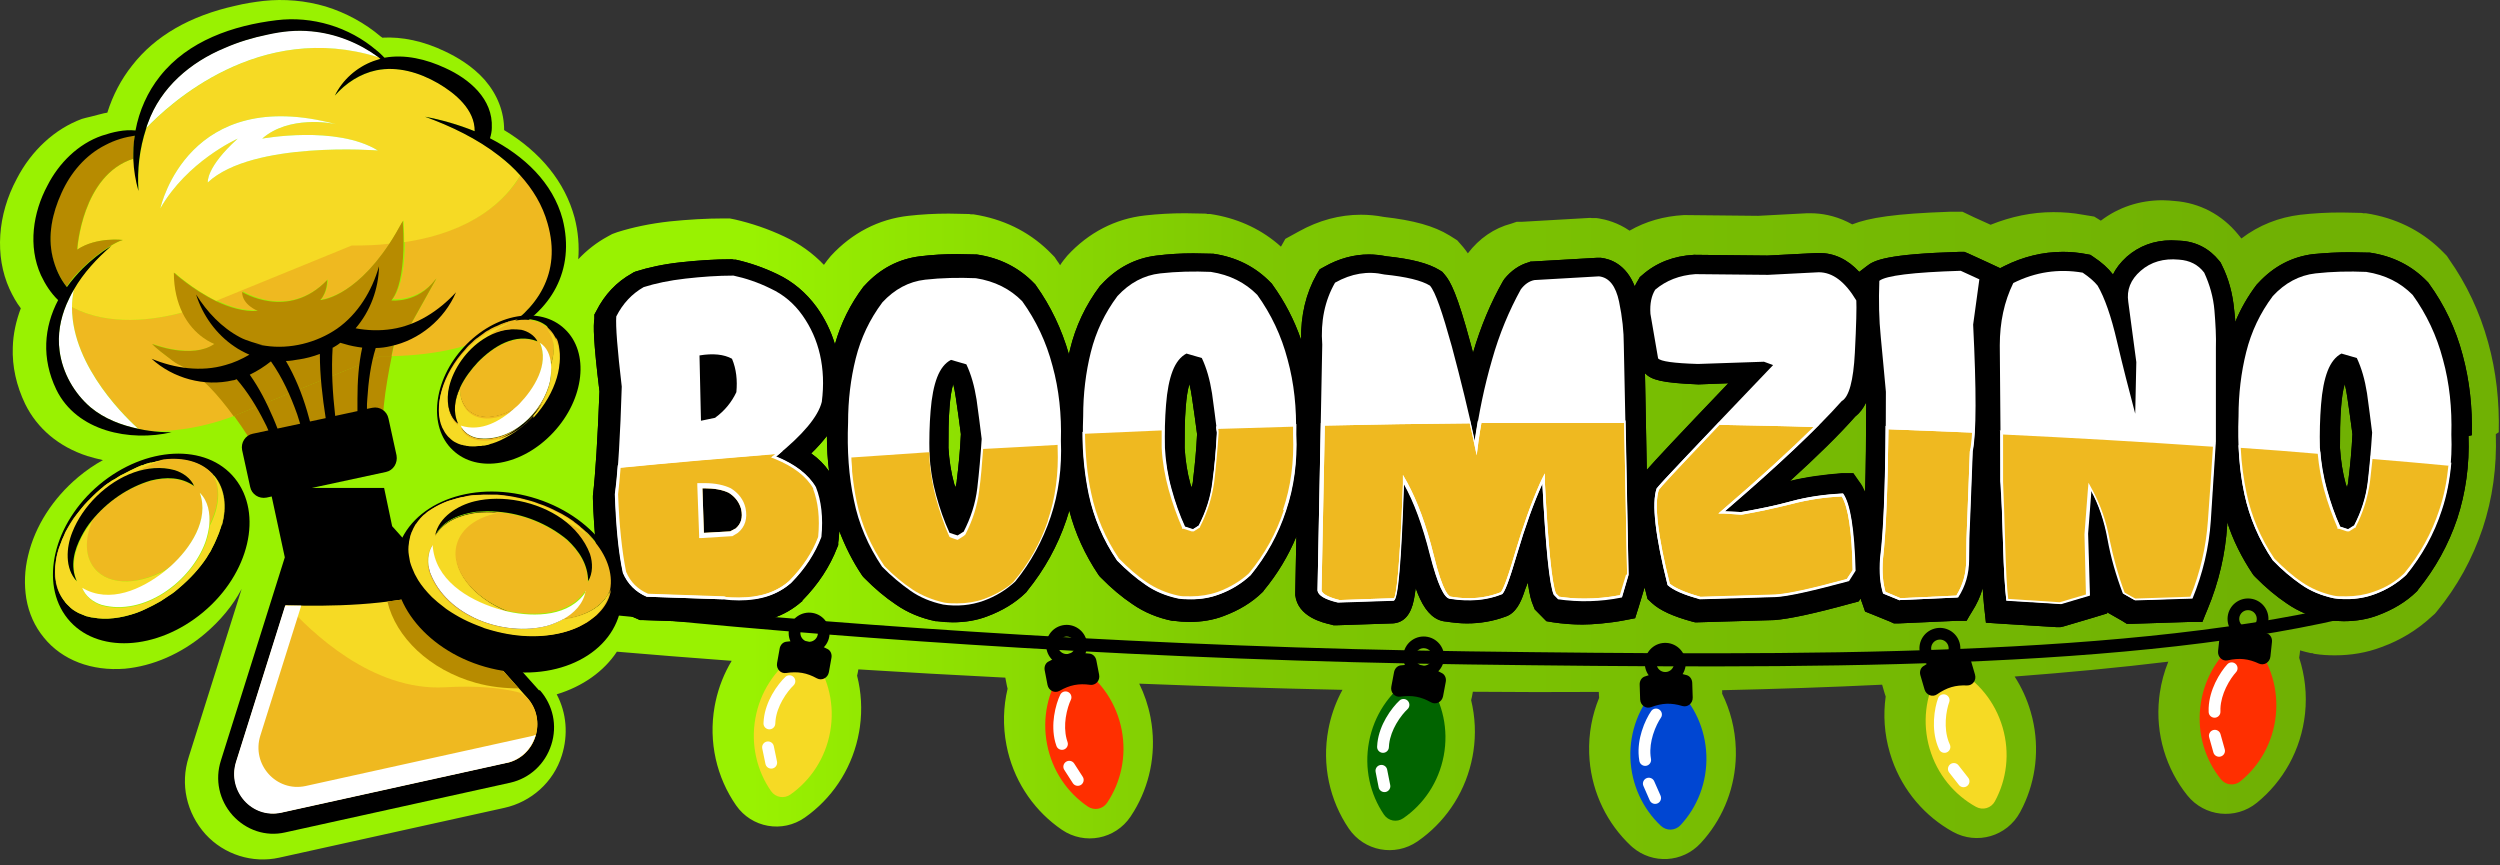
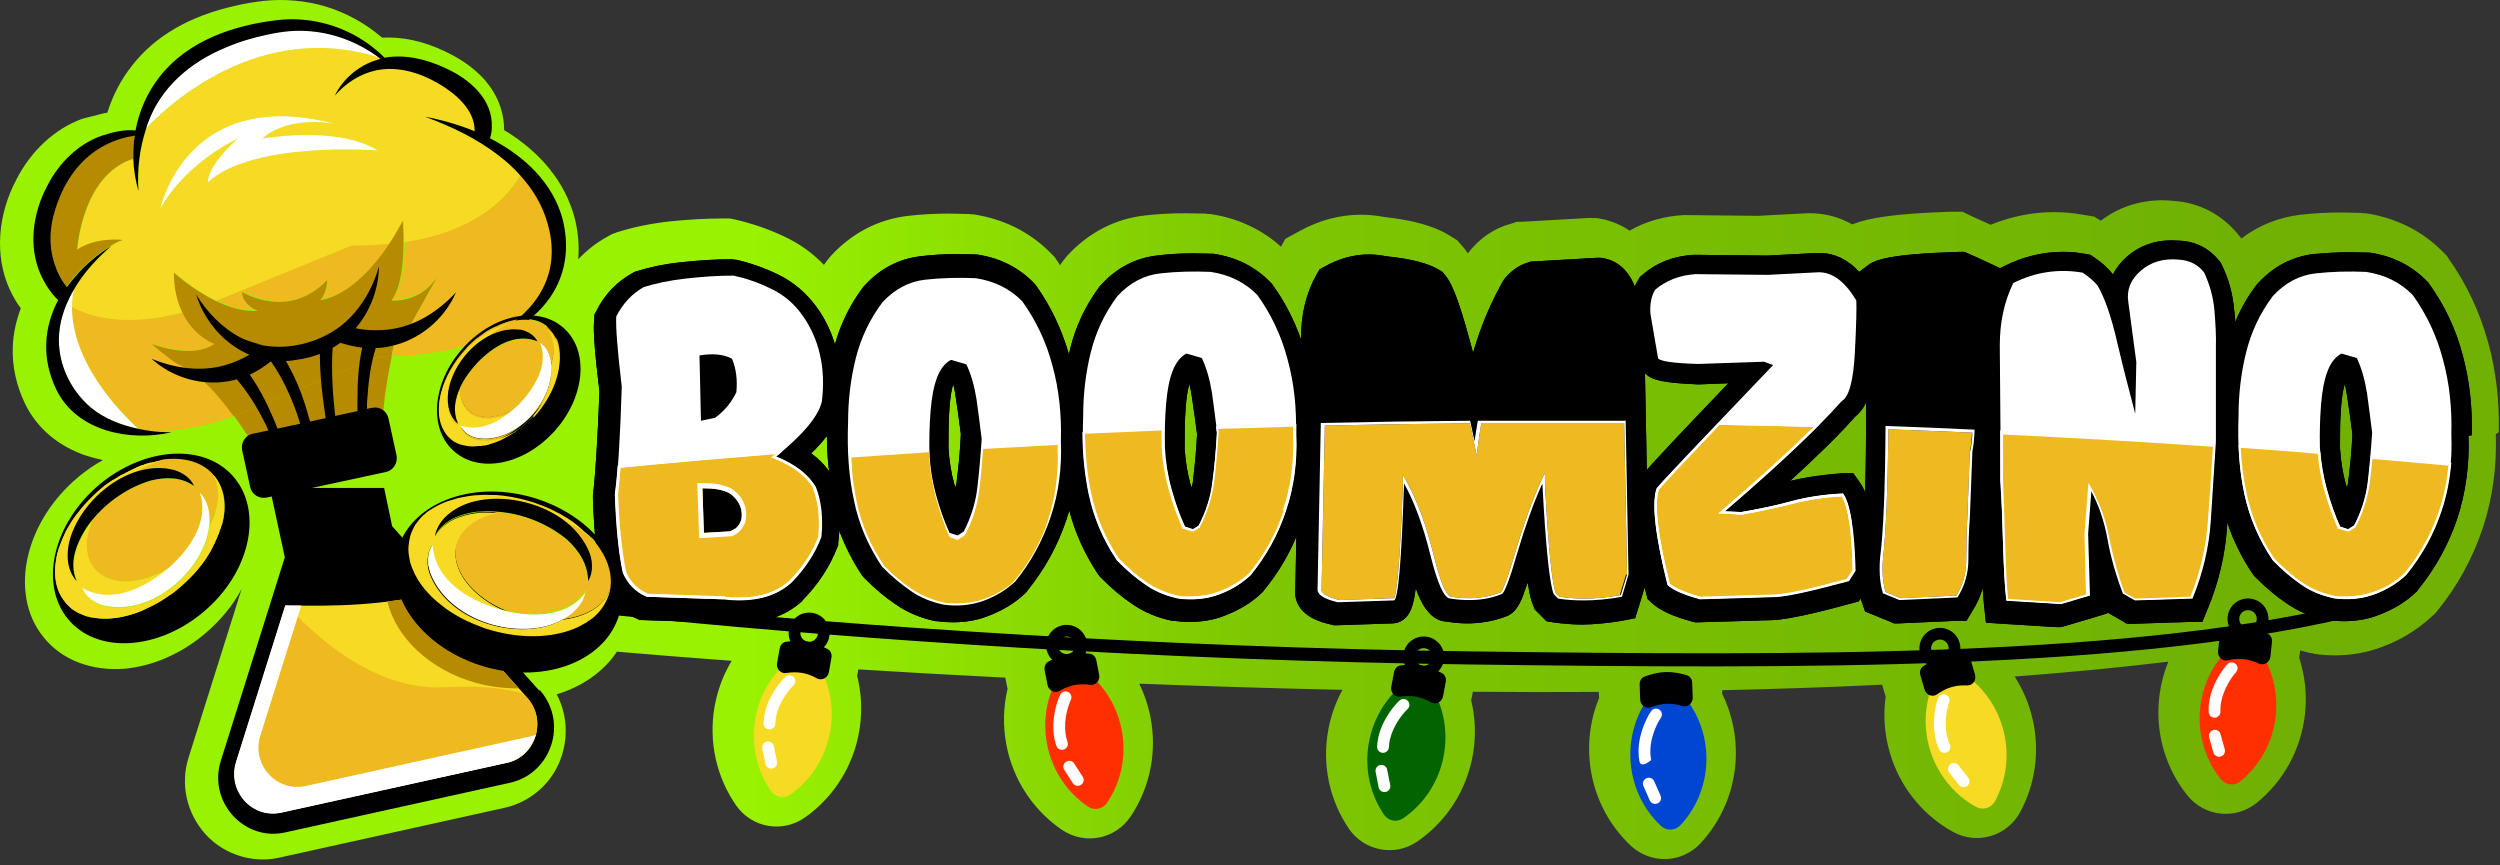
<svg xmlns="http://www.w3.org/2000/svg" width="104" height="36" viewBox="0 0 104 36" fill="none">
  <rect x="0" y="0" width="104" height="36" fill="#333333" stroke="none" />
  <path d="M10.964 0.038C11.815 -0.055 12.711 0.023 13.546 0.27C14.397 0.532 15.186 0.965 15.839 1.521C15.869 1.536 15.885 1.551 15.9 1.567C16.72 1.521 17.616 1.706 18.512 2.138C18.968 2.354 19.636 2.725 20.167 3.327C20.699 3.945 20.972 4.655 20.972 5.412C22.506 6.338 23.508 7.589 23.903 9.056C24.055 9.643 24.1 10.23 24.055 10.786C24.404 10.415 24.814 10.091 25.269 9.844L25.467 9.736L25.68 9.658C26.317 9.457 27.031 9.303 27.866 9.21C28.625 9.133 29.385 9.087 30.114 9.087H30.357L30.585 9.133C31.253 9.288 31.951 9.519 32.635 9.844C33.257 10.137 33.804 10.523 34.275 11.018C34.32 10.956 34.366 10.894 34.412 10.832L34.563 10.647C35.444 9.689 36.553 9.118 37.783 8.979C38.329 8.917 38.891 8.886 39.468 8.886C39.726 8.886 40 8.901 40.258 8.902C40.258 8.902 40.379 8.902 40.379 8.917H40.501L40.74 8.959C41.927 9.189 42.939 9.73 43.751 10.569L43.872 10.693L43.964 10.832C44.009 10.894 44.054 10.956 44.1 11.033C44.146 10.956 44.206 10.878 44.252 10.817L44.404 10.631C45.284 9.674 46.393 9.103 47.623 8.964C48.17 8.902 48.732 8.871 49.309 8.871C49.567 8.871 49.84 8.886 50.099 8.886C50.103 8.886 50.218 8.887 50.22 8.902H50.341L50.553 8.937C51.605 9.13 52.533 9.58 53.288 10.261L53.47 9.937L54.032 9.628C54.867 9.164 55.733 8.933 56.613 8.933C56.932 8.933 57.251 8.964 57.57 9.025C58.8 9.164 59.65 9.396 60.303 9.797L60.622 9.998L60.865 10.276C60.926 10.353 61.002 10.446 61.063 10.539C61.533 9.921 62.156 9.489 62.87 9.303L63.097 9.226H63.325L66.013 9.072C66.013 9.072 66.211 9.056 66.211 9.072H66.408L66.519 9.087C66.807 9.134 67.298 9.259 67.79 9.596C68.458 9.21 69.217 8.994 70.037 8.948H70.189L73.135 8.979L75.17 8.871H75.307L75.5 8.876C75.96 8.902 76.495 9.023 77.053 9.334C77.752 9.056 78.845 8.886 81.108 8.809H81.64L82.125 9.041L82.809 9.35C83.659 9.01 84.525 8.825 85.421 8.825C85.831 8.825 86.241 8.855 86.651 8.933L87.121 9.01L87.395 9.18C88.124 8.624 89.004 8.33 89.961 8.33C90.128 8.33 90.295 8.346 90.462 8.361C91.51 8.438 92.436 8.933 93.105 9.751L93.242 9.921C93.97 9.365 94.805 9.041 95.701 8.933C96.248 8.871 96.81 8.84 97.387 8.84L97.782 8.847C97.915 8.851 98.047 8.856 98.177 8.856C98.177 8.856 98.298 8.855 98.298 8.871H98.42L98.659 8.912C99.846 9.142 100.858 9.683 101.67 10.523L101.791 10.647L101.882 10.786C102.611 11.82 103.158 12.978 103.507 14.245C103.841 15.449 103.978 16.7 103.948 17.981L103.826 18.059C103.871 19.433 103.689 20.746 103.279 21.981C102.854 23.247 102.216 24.405 101.381 25.424L101.29 25.533L101.184 25.625C100.591 26.181 99.878 26.629 99.058 26.923C98.45 27.154 97.797 27.262 97.129 27.262C96.856 27.262 96.567 27.247 96.278 27.2C96.278 27.2 96.22 27.188 96.206 27.175L96.203 27.169H96.127C95.977 27.137 95.829 27.099 95.684 27.056L95.665 27.226C95.66 27.272 95.653 27.317 95.645 27.362C95.884 28.09 95.976 28.881 95.889 29.692C95.726 31.202 94.972 32.513 93.883 33.397C92.997 34.115 91.704 33.977 90.991 33.086C90.115 31.991 89.658 30.549 89.821 29.039L89.846 28.841C89.912 28.38 90.033 27.939 90.202 27.525C88.162 27.772 86.022 27.976 83.809 28.144C84.093 28.585 84.32 29.073 84.474 29.602L84.547 29.875C84.852 31.154 84.689 32.449 84.155 33.556L84.035 33.79C83.491 34.792 82.243 35.158 81.243 34.605C80.091 33.969 79.164 32.911 78.702 31.58L78.616 31.31C78.387 30.527 78.338 29.732 78.445 28.974C78.43 28.933 78.415 28.891 78.403 28.849L78.296 28.483C76.119 28.588 73.893 28.663 71.641 28.713L71.642 28.72L71.643 28.823C71.642 28.834 71.641 28.846 71.641 28.858C71.98 29.545 72.182 30.316 72.209 31.131L72.212 31.414C72.19 32.729 71.71 33.944 70.918 34.883L70.743 35.08C69.99 35.891 68.748 35.956 67.916 35.248L67.836 35.177C66.879 34.275 66.243 33.022 66.126 31.617L66.11 31.335C66.082 30.52 66.232 29.738 66.524 29.029C66.52 28.985 66.516 28.942 66.515 28.898L66.51 28.784C64.767 28.795 63.018 28.792 61.271 28.777L61.231 28.992C61.222 29.037 61.211 29.082 61.199 29.126C61.365 29.809 61.404 30.536 61.292 31.27L61.258 31.468C60.995 32.867 60.227 34.05 59.18 34.848L58.967 35.003C58.026 35.65 56.749 35.41 56.108 34.465C55.321 33.304 54.979 31.832 55.261 30.34L55.301 30.143C55.418 29.627 55.603 29.141 55.847 28.697C52.979 28.636 50.147 28.548 47.392 28.44C47.605 28.874 47.765 29.343 47.861 29.84L47.907 30.119C48.092 31.421 47.808 32.695 47.173 33.747L47.032 33.969C46.396 34.916 45.119 35.163 44.175 34.519C43.088 33.778 42.264 32.639 41.928 31.271L41.868 30.994C41.713 30.193 41.738 29.397 41.916 28.651C41.905 28.61 41.895 28.567 41.886 28.524L41.821 28.19C39.706 28.084 37.661 27.968 35.707 27.846L35.685 27.974C35.677 28.019 35.666 28.064 35.655 28.108C35.828 28.79 35.874 29.516 35.77 30.252L35.738 30.45C35.489 31.852 34.734 33.043 33.695 33.852L33.484 34.008C32.55 34.665 31.27 34.439 30.62 33.501C29.82 32.348 29.463 30.879 29.729 29.383L29.768 29.187C29.899 28.573 30.13 28.002 30.438 27.49C28.733 27.364 27.135 27.236 25.663 27.11C25.124 27.928 24.241 28.556 23.159 28.884C23.569 29.656 23.645 30.567 23.371 31.431C23.022 32.543 22.096 33.362 20.972 33.609L11.618 35.678C10.509 35.925 9.325 35.555 8.55 34.705C7.76 33.825 7.487 32.62 7.851 31.493L10.053 24.498C9.689 25.193 9.157 25.826 8.519 26.367C7.532 27.201 6.348 27.71 5.194 27.818C3.812 27.926 2.582 27.463 1.823 26.521C1.443 26.058 1.2 25.517 1.094 24.899C1.003 24.328 1.018 23.726 1.17 23.108C1.458 21.888 2.202 20.73 3.25 19.85C3.584 19.572 3.918 19.34 4.283 19.14C4.055 19.093 3.842 19.032 3.63 18.97C2.445 18.584 1.549 17.827 1.048 16.808C0.684 16.052 0.501 15.248 0.532 14.445C0.547 13.889 0.669 13.349 0.866 12.824C0.684 12.592 0.532 12.314 0.395 12.021C-0.227 10.647 -0.106 8.932 0.699 7.435C1.306 6.261 2.278 5.365 3.402 4.948C3.448 4.933 3.508 4.917 3.569 4.902C3.797 4.856 4.374 4.686 4.465 4.686C4.693 3.96 5.042 3.296 5.497 2.725C6.454 1.49 7.912 0.656 9.795 0.239C10.175 0.146 10.57 0.084 10.964 0.038Z" fill="url(#paint0_linear_11032_5980)" />
  <path d="M102.827 18.105C102.857 16.947 102.735 15.835 102.447 14.77C102.158 13.674 101.688 12.685 101.05 11.805L101.019 11.759L100.974 11.713C100.336 11.049 99.531 10.647 98.575 10.508H98.483C98.24 10.508 97.998 10.493 97.77 10.493C97.253 10.493 96.737 10.524 96.236 10.57C95.355 10.678 94.581 11.079 93.943 11.774L93.882 11.836C93.518 12.315 93.214 12.84 92.986 13.396C92.986 13.226 92.956 13.056 92.941 12.886C92.88 12.222 92.713 11.589 92.424 11.018L92.379 10.925L92.318 10.848C91.908 10.338 91.346 10.045 90.693 10.014C90.572 10.014 90.45 9.998 90.329 9.998C89.615 9.998 88.992 10.23 88.476 10.678C88.203 10.925 88.02 11.172 87.899 11.419C87.701 11.157 87.443 10.925 87.094 10.693L86.957 10.601L86.79 10.57C86.471 10.508 86.137 10.477 85.818 10.477C84.983 10.477 84.163 10.678 83.389 11.064L83.207 11.157L82.675 10.909L81.9 10.554L81.718 10.477H81.521C78.514 10.57 77.967 10.817 77.648 11.079L77.345 11.311C76.859 10.786 76.297 10.524 75.674 10.524C75.674 10.524 75.644 10.524 75.629 10.524H75.598L73.518 10.632L70.526 10.601H70.466C69.63 10.647 68.901 10.925 68.309 11.45L68.218 11.527L68.157 11.635C68.097 11.728 68.051 11.821 68.005 11.913C67.641 10.987 66.988 10.771 66.593 10.724H66.441L63.753 10.879H63.678L63.602 10.909C63.207 11.018 62.858 11.265 62.584 11.604L62.523 11.697C62.022 12.577 61.597 13.581 61.278 14.677C61.248 14.538 61.202 14.399 61.172 14.276C60.625 12.238 60.337 11.697 60.094 11.419L60.002 11.311L59.881 11.234C59.425 10.956 58.727 10.771 57.679 10.662C57.436 10.616 57.193 10.585 56.95 10.585C56.328 10.585 55.69 10.755 55.097 11.095L54.9 11.203L54.779 11.404C54.323 12.207 54.11 13.118 54.126 14.137C53.837 13.303 53.442 12.546 52.941 11.851L52.911 11.805L52.865 11.759C52.227 11.095 51.422 10.693 50.466 10.554H50.375C50.132 10.554 49.889 10.539 49.646 10.539C49.13 10.539 48.613 10.57 48.112 10.632C47.231 10.74 46.457 11.141 45.819 11.836L45.758 11.898C45.166 12.685 44.741 13.581 44.513 14.538C44.498 14.6 44.483 14.677 44.467 14.739C44.164 13.689 43.708 12.732 43.101 11.882L43.07 11.836L43.025 11.79C42.387 11.126 41.582 10.724 40.625 10.585H40.534C40.291 10.585 40.048 10.57 39.805 10.57C39.289 10.57 38.773 10.601 38.272 10.662C37.391 10.771 36.616 11.172 35.978 11.867L35.918 11.929C35.371 12.655 34.976 13.457 34.733 14.322C34.566 13.766 34.308 13.241 33.974 12.778C33.534 12.176 32.987 11.713 32.334 11.404C31.757 11.126 31.165 10.925 30.603 10.801H30.512C30.512 10.786 30.421 10.786 30.421 10.786C29.752 10.786 29.054 10.832 28.34 10.909C27.611 10.987 26.973 11.126 26.442 11.296L26.366 11.326L26.29 11.373C25.652 11.728 25.151 12.253 24.802 12.948L24.726 13.087V13.257C24.68 13.55 24.68 14.168 24.938 16.283C24.863 18.244 24.771 19.711 24.665 20.622V20.746C24.711 22.136 24.832 23.279 25.014 24.159V24.236C25.03 24.236 25.06 24.313 25.06 24.313C25.349 24.977 25.834 25.471 26.487 25.734L26.624 25.796H26.776L29.919 25.904C30.177 25.934 30.421 25.95 30.648 25.95C31.742 25.95 32.653 25.641 33.351 25.023H33.367C33.367 25.008 33.382 24.977 33.382 24.977C34.035 24.313 34.521 23.572 34.824 22.784L34.87 22.676V22.568C34.9 22.398 34.9 22.244 34.916 22.09C35.158 22.723 35.462 23.34 35.857 23.927L35.903 23.989L35.963 24.051C36.389 24.483 36.829 24.854 37.269 25.147C37.755 25.487 38.317 25.718 38.925 25.842H38.985C39.213 25.873 39.426 25.888 39.638 25.888C40.139 25.888 40.625 25.811 41.066 25.641C41.688 25.41 42.235 25.085 42.675 24.653L42.706 24.622L42.736 24.576C43.45 23.695 43.997 22.707 44.361 21.626C44.407 21.503 44.437 21.364 44.483 21.24C44.726 22.182 45.136 23.078 45.697 23.912L45.743 23.973L45.804 24.035C46.229 24.468 46.669 24.838 47.11 25.132C47.596 25.471 48.158 25.703 48.765 25.826H48.826C49.053 25.857 49.266 25.873 49.479 25.873C49.98 25.873 50.466 25.796 50.906 25.626C51.529 25.394 52.075 25.07 52.516 24.637L52.546 24.607L52.577 24.56C53.139 23.881 53.594 23.124 53.928 22.321L53.883 24.653V24.761C53.989 25.657 55.022 25.904 55.371 25.981L55.477 26.012H55.583L57.907 25.934H57.937C58.408 25.904 58.697 25.564 58.818 24.946C58.848 24.823 58.864 24.653 58.894 24.468C58.955 24.637 59.015 24.792 59.076 24.915C59.349 25.502 59.714 25.826 60.154 25.857C60.458 25.904 60.747 25.934 61.02 25.934C61.582 25.934 62.113 25.842 62.614 25.657C63.07 25.518 63.267 25.023 63.374 24.73C63.419 24.591 63.48 24.421 63.556 24.236C63.632 24.776 63.708 25.023 63.784 25.193L63.844 25.348L64.331 25.842L64.604 25.888C65.014 25.95 65.424 25.981 65.834 25.981C66.244 25.981 66.973 25.919 67.535 25.811L68.021 25.718L68.172 25.24L68.415 24.437C68.431 24.514 68.461 24.591 68.476 24.668L68.537 24.915L68.719 25.085C69.053 25.394 69.6 25.641 70.39 25.857L70.511 25.888H70.633L73.776 25.796H73.806C74.414 25.749 75.447 25.533 77.011 25.101L77.314 25.023L77.406 24.9C77.421 24.962 77.436 25.023 77.466 25.085L77.588 25.44L77.937 25.579L78.62 25.857L78.787 25.934H78.97L81.384 25.826H81.809C81.809 25.811 82.037 25.44 82.037 25.44C82.235 25.132 82.386 24.807 82.478 24.468C82.493 24.745 82.523 24.993 82.538 25.209L82.614 25.904L83.313 25.95L85.56 26.089H85.712L85.849 26.058L87.049 25.703L87.656 25.518V25.471L87.793 25.549L88.278 25.826L88.476 25.95H88.704L91.088 25.873H91.619C91.619 25.857 91.832 25.348 91.832 25.348C92.303 24.221 92.576 23.047 92.652 21.842C92.652 21.796 92.652 21.765 92.652 21.719C92.895 22.476 93.26 23.201 93.715 23.881L93.761 23.942L93.821 24.004C94.247 24.437 94.687 24.807 95.127 25.101C95.613 25.44 96.175 25.672 96.783 25.796H96.843C97.071 25.826 97.284 25.842 97.496 25.842C97.998 25.842 98.483 25.765 98.924 25.595C99.546 25.363 100.093 25.039 100.534 24.607L100.564 24.576L100.594 24.529C101.308 23.649 101.855 22.661 102.219 21.58C102.568 20.514 102.735 19.356 102.69 18.136L102.827 18.105ZM39.805 19.943C39.805 20.051 39.775 20.175 39.745 20.283C39.745 20.236 39.714 20.19 39.699 20.144C39.562 19.65 39.486 19.14 39.456 18.631C39.456 18.044 39.456 17.472 39.502 16.932C39.532 16.546 39.578 16.222 39.654 15.975C39.699 16.144 39.729 16.33 39.76 16.53C39.836 17.055 39.912 17.565 39.972 18.059C39.942 18.723 39.881 19.356 39.805 19.959V19.943ZM33.746 18.862C34.004 18.615 34.217 18.368 34.399 18.136C34.399 18.646 34.43 19.14 34.49 19.603C34.293 19.325 34.05 19.078 33.746 18.862ZM49.327 16.932C49.357 16.546 49.403 16.222 49.479 15.975C49.524 16.144 49.555 16.33 49.585 16.53C49.661 17.055 49.737 17.565 49.798 18.059C49.767 18.723 49.706 19.356 49.631 19.959C49.631 20.067 49.6 20.19 49.57 20.298C49.57 20.252 49.539 20.206 49.524 20.159C49.388 19.665 49.312 19.155 49.281 18.646C49.281 18.059 49.281 17.488 49.327 16.947V16.932ZM70.617 15.99H70.678L71.893 15.944C69.737 18.198 68.871 19.125 68.507 19.542L68.431 15.527C68.704 15.805 69.129 15.928 70.633 15.99H70.617ZM77.573 20.468C77.497 20.298 77.421 20.159 77.345 20.067L77.087 19.696H76.631C75.872 19.758 75.143 19.85 74.459 20.02C75.614 18.97 76.525 18.075 77.178 17.333C77.36 17.194 77.512 16.994 77.633 16.747C77.633 18.198 77.618 19.449 77.588 20.468H77.573ZM97.39 16.932C97.42 16.546 97.466 16.222 97.542 15.975C97.587 16.144 97.618 16.33 97.648 16.53C97.724 17.055 97.8 17.565 97.861 18.059C97.83 18.723 97.77 19.356 97.694 19.959C97.694 20.067 97.663 20.19 97.633 20.298C97.633 20.252 97.603 20.206 97.588 20.159C97.451 19.665 97.375 19.155 97.344 18.646C97.344 18.059 97.344 17.488 97.39 16.947V16.932Z" fill="black" />
  <path d="M40.155 14.909L39.517 14.724C39.274 14.847 39.076 15.094 38.94 15.45C38.803 15.805 38.712 16.268 38.666 16.855C38.621 17.426 38.606 18.028 38.621 18.646C38.651 19.233 38.742 19.804 38.894 20.345C39.046 20.901 39.228 21.425 39.456 21.92L39.79 22.028L40.033 21.873C40.337 21.287 40.534 20.684 40.61 20.036C40.686 19.387 40.747 18.708 40.792 17.997C40.732 17.472 40.656 16.932 40.58 16.36C40.489 15.789 40.352 15.31 40.155 14.893V14.909ZM39.805 19.943C39.805 20.051 39.775 20.175 39.745 20.283C39.745 20.236 39.714 20.19 39.699 20.144C39.562 19.65 39.486 19.14 39.456 18.631C39.456 18.044 39.456 17.472 39.502 16.932C39.532 16.546 39.578 16.222 39.654 15.975C39.699 16.144 39.729 16.33 39.76 16.53C39.836 17.055 39.912 17.565 39.972 18.059C39.942 18.723 39.881 19.356 39.805 19.959V19.943Z" fill="black" />
  <path d="M49.98 14.909L49.342 14.724C49.099 14.847 48.902 15.094 48.765 15.45C48.628 15.805 48.537 16.268 48.492 16.855C48.446 17.426 48.431 18.028 48.446 18.646C48.477 19.233 48.568 19.804 48.719 20.345C48.871 20.901 49.053 21.425 49.281 21.92L49.615 22.028L49.858 21.873C50.162 21.287 50.359 20.684 50.435 20.036C50.511 19.387 50.572 18.708 50.618 17.997C50.557 17.472 50.481 16.932 50.405 16.36C50.314 15.789 50.177 15.31 49.98 14.893V14.909ZM49.631 19.943C49.631 20.051 49.6 20.175 49.57 20.283C49.57 20.236 49.539 20.19 49.524 20.144C49.388 19.65 49.312 19.14 49.281 18.631C49.281 18.044 49.281 17.472 49.327 16.932C49.357 16.546 49.403 16.222 49.479 15.975C49.524 16.144 49.555 16.33 49.585 16.53C49.661 17.055 49.737 17.565 49.798 18.059C49.767 18.723 49.706 19.356 49.631 19.959V19.943Z" fill="black" />
  <path d="M102.827 18.105C102.857 16.947 102.735 15.835 102.447 14.77C102.158 13.674 101.688 12.685 101.05 11.805L101.019 11.759L100.974 11.713C100.336 11.049 99.531 10.647 98.575 10.508H98.483C98.24 10.508 97.998 10.493 97.77 10.493C97.253 10.493 96.737 10.524 96.236 10.57C95.355 10.678 94.581 11.079 93.943 11.774L93.882 11.836C93.518 12.315 93.214 12.84 92.986 13.396C92.986 13.226 92.956 13.056 92.941 12.886C92.88 12.222 92.713 11.589 92.424 11.018L92.379 10.925L92.318 10.848C91.908 10.338 91.346 10.045 90.693 10.014C90.572 10.014 90.45 9.998 90.329 9.998C89.615 9.998 88.992 10.23 88.476 10.678C88.203 10.925 88.02 11.172 87.899 11.419C87.701 11.157 87.443 10.925 87.094 10.693L86.957 10.601L86.79 10.57C86.471 10.508 86.137 10.477 85.818 10.477C84.983 10.477 84.163 10.678 83.389 11.064L83.207 11.157L82.675 10.909L81.9 10.554L81.718 10.477H81.521C78.514 10.57 77.967 10.817 77.648 11.079L77.345 11.311C76.859 10.786 76.297 10.524 75.674 10.524C75.674 10.524 75.644 10.524 75.629 10.524H75.598L73.518 10.632L70.526 10.601H70.466C69.63 10.647 68.901 10.925 68.309 11.45L68.218 11.527L68.157 11.635C68.097 11.728 68.051 11.821 68.005 11.913C67.641 10.987 66.988 10.771 66.593 10.724H66.441L63.753 10.879H63.678L63.602 10.909C63.207 11.018 62.858 11.265 62.584 11.604L62.523 11.697C62.022 12.577 61.597 13.581 61.278 14.677C61.248 14.538 61.202 14.399 61.172 14.276C60.625 12.238 60.337 11.697 60.094 11.419L60.002 11.311L59.881 11.234C59.425 10.956 58.727 10.771 57.679 10.662C57.436 10.616 57.193 10.585 56.95 10.585C56.328 10.585 55.69 10.755 55.097 11.095L54.9 11.203L54.779 11.404C54.323 12.207 54.11 13.118 54.126 14.137C53.837 13.303 53.442 12.546 52.941 11.851L52.911 11.805L52.865 11.759C52.227 11.095 51.422 10.693 50.466 10.554H50.375C50.132 10.554 49.889 10.539 49.646 10.539C49.13 10.539 48.613 10.57 48.112 10.632C47.231 10.74 46.457 11.141 45.819 11.836L45.758 11.898C45.166 12.685 44.741 13.581 44.513 14.538C44.498 14.6 44.483 14.677 44.467 14.739C44.164 13.689 43.708 12.732 43.101 11.882L43.07 11.836L43.025 11.79C42.387 11.126 41.582 10.724 40.625 10.585H40.534C40.291 10.585 40.048 10.57 39.805 10.57C39.289 10.57 38.773 10.601 38.272 10.662C37.391 10.771 36.616 11.172 35.978 11.867L35.918 11.929C35.371 12.655 34.976 13.457 34.733 14.322C34.566 13.766 34.308 13.241 33.974 12.778C33.534 12.176 32.987 11.713 32.334 11.404C31.757 11.126 31.165 10.925 30.603 10.801H30.512C30.512 10.786 30.421 10.786 30.421 10.786C29.752 10.786 29.054 10.832 28.34 10.909C27.611 10.987 26.973 11.126 26.442 11.296L26.366 11.326L26.29 11.373C25.652 11.728 25.151 12.253 24.802 12.948L24.726 13.087V13.257C24.68 13.55 24.68 14.168 24.938 16.283C24.863 18.244 24.771 19.711 24.665 20.622V20.746C24.711 22.136 24.832 23.279 25.014 24.159V24.236C25.03 24.236 25.06 24.313 25.06 24.313C25.349 24.977 25.834 25.471 26.487 25.734L26.624 25.796H26.776L29.919 25.904C30.177 25.934 30.421 25.95 30.648 25.95C31.742 25.95 32.653 25.641 33.351 25.023H33.367C33.367 25.008 33.382 24.977 33.382 24.977C34.035 24.313 34.521 23.572 34.824 22.784L34.87 22.676V22.568C34.9 22.398 34.9 22.244 34.916 22.09C35.158 22.723 35.462 23.34 35.857 23.927L35.903 23.989L35.963 24.051C36.389 24.483 36.829 24.854 37.269 25.147C37.755 25.487 38.317 25.718 38.925 25.842H38.985C39.213 25.873 39.426 25.888 39.638 25.888C40.139 25.888 40.625 25.811 41.066 25.641C41.688 25.41 42.235 25.085 42.675 24.653L42.706 24.622L42.736 24.576C43.45 23.695 43.997 22.707 44.361 21.626C44.407 21.503 44.437 21.364 44.483 21.24C44.726 22.182 45.136 23.078 45.697 23.912L45.743 23.973L45.804 24.035C46.229 24.468 46.669 24.838 47.11 25.132C47.596 25.471 48.158 25.703 48.765 25.826H48.826C49.053 25.857 49.266 25.873 49.479 25.873C49.98 25.873 50.466 25.796 50.906 25.626C51.529 25.394 52.075 25.07 52.516 24.637L52.546 24.607L52.577 24.56C53.139 23.881 53.594 23.124 53.928 22.321L53.883 24.653V24.761C53.989 25.657 55.022 25.904 55.371 25.981L55.477 26.012H55.583L57.907 25.934H57.937C58.408 25.904 58.697 25.564 58.818 24.946C58.848 24.823 58.864 24.653 58.894 24.468C58.955 24.637 59.015 24.792 59.076 24.915C59.349 25.502 59.714 25.826 60.154 25.857C60.458 25.904 60.747 25.934 61.02 25.934C61.582 25.934 62.113 25.842 62.614 25.657C63.07 25.518 63.267 25.023 63.374 24.73C63.419 24.591 63.48 24.421 63.556 24.236C63.632 24.776 63.708 25.023 63.784 25.193L63.844 25.348L64.331 25.842L64.604 25.888C65.014 25.95 65.424 25.981 65.834 25.981C66.244 25.981 66.973 25.919 67.535 25.811L68.021 25.718L68.172 25.24L68.415 24.437C68.431 24.514 68.461 24.591 68.476 24.668L68.537 24.915L68.719 25.085C69.053 25.394 69.6 25.641 70.39 25.857L70.511 25.888H70.633L73.776 25.796H73.806C74.414 25.749 75.447 25.533 77.011 25.101L77.314 25.023L77.406 24.9C77.421 24.962 77.436 25.023 77.466 25.085L77.588 25.44L77.937 25.579L78.62 25.857L78.787 25.934H78.97L81.384 25.826H81.809C81.809 25.811 82.037 25.44 82.037 25.44C82.235 25.132 82.386 24.807 82.478 24.468C82.493 24.745 82.523 24.993 82.538 25.209L82.614 25.904L83.313 25.95L85.56 26.089H85.712L85.849 26.058L87.049 25.703L87.656 25.518V25.471L87.793 25.549L88.278 25.826L88.476 25.95H88.704L91.088 25.873H91.619C91.619 25.857 91.832 25.348 91.832 25.348C92.303 24.221 92.576 23.047 92.652 21.842C92.652 21.796 92.652 21.765 92.652 21.719C92.895 22.476 93.26 23.201 93.715 23.881L93.761 23.942L93.821 24.004C94.247 24.437 94.687 24.807 95.127 25.101C95.613 25.44 96.175 25.672 96.783 25.796H96.843C97.071 25.826 97.284 25.842 97.496 25.842C97.998 25.842 98.483 25.765 98.924 25.595C99.546 25.363 100.093 25.039 100.534 24.607L100.564 24.576L100.594 24.529C101.308 23.649 101.855 22.661 102.219 21.58C102.568 20.514 102.735 19.356 102.69 18.136L102.827 18.105ZM34.171 22.383C33.913 23.062 33.503 23.695 32.926 24.282C32.38 24.761 31.666 25.008 30.77 25.008C29.874 25.008 30.329 25.008 30.102 24.962L26.928 24.854C26.472 24.668 26.138 24.329 25.941 23.865C25.759 23.032 25.652 21.935 25.607 20.592C25.728 19.634 25.819 18.136 25.88 16.113C25.698 14.569 25.622 13.596 25.652 13.195C25.925 12.655 26.305 12.253 26.791 11.975C27.277 11.821 27.854 11.697 28.538 11.62C29.221 11.543 29.874 11.496 30.527 11.496C31.028 11.604 31.544 11.774 32.076 12.037C32.607 12.284 33.048 12.655 33.397 13.149C33.746 13.643 33.989 14.183 34.126 14.786C34.263 15.388 34.293 16.036 34.202 16.747C34.05 17.364 33.412 18.121 32.304 19.017C33.093 19.341 33.655 19.773 33.959 20.298C34.187 20.87 34.263 21.564 34.187 22.367L34.171 22.383ZM33.746 18.862C34.004 18.615 34.217 18.368 34.399 18.136C34.399 18.646 34.43 19.14 34.49 19.603C34.293 19.325 34.05 19.078 33.746 18.862ZM43.678 21.271C43.344 22.259 42.858 23.155 42.205 23.958C41.84 24.298 41.4 24.576 40.884 24.761C40.519 24.9 40.139 24.962 39.729 24.962C39.319 24.962 39.365 24.962 39.183 24.931C38.682 24.823 38.226 24.637 37.831 24.36C37.436 24.081 37.041 23.757 36.647 23.356C36.07 22.491 35.675 21.58 35.477 20.592C35.265 19.603 35.189 18.522 35.234 17.364C35.234 16.438 35.341 15.542 35.553 14.693C35.766 13.844 36.13 13.071 36.662 12.361C37.163 11.821 37.755 11.496 38.439 11.419C38.909 11.373 39.38 11.342 39.881 11.342C40.109 11.342 40.337 11.342 40.565 11.357C41.354 11.481 41.992 11.805 42.493 12.315C43.07 13.118 43.495 14.013 43.754 15.002C44.027 15.99 44.133 17.04 44.103 18.121C44.148 19.233 44.012 20.298 43.678 21.287V21.271ZM53.518 21.271C53.184 22.259 52.698 23.155 52.045 23.958C51.681 24.298 51.24 24.576 50.724 24.761C50.359 24.9 49.98 24.962 49.57 24.962C49.16 24.962 49.205 24.962 49.023 24.931C48.522 24.823 48.066 24.637 47.672 24.36C47.277 24.081 46.882 23.757 46.487 23.356C45.91 22.491 45.515 21.58 45.318 20.592C45.105 19.603 45.029 18.522 45.075 17.364C45.075 16.438 45.181 15.542 45.394 14.693C45.606 13.844 45.971 13.071 46.502 12.361C47.004 11.821 47.596 11.496 48.279 11.419C48.75 11.373 49.221 11.342 49.722 11.342C49.95 11.342 50.177 11.342 50.405 11.357C51.195 11.481 51.833 11.805 52.334 12.315C52.911 13.118 53.336 14.013 53.594 15.002C53.867 15.99 53.974 17.04 53.943 18.121C53.989 19.233 53.852 20.298 53.518 21.287V21.271ZM67.474 24.884C66.958 24.993 66.441 25.039 65.925 25.039C65.409 25.039 65.181 25.008 64.816 24.962L64.634 24.776C64.452 24.36 64.3 22.815 64.163 20.159C63.799 20.962 63.45 21.935 63.116 23.062C62.782 24.19 62.569 24.761 62.463 24.761C62.053 24.931 61.612 25.008 61.126 25.008C60.64 25.008 60.61 24.993 60.337 24.946C60.078 24.946 59.805 24.344 59.501 23.124C59.198 21.904 58.833 20.916 58.408 20.159C58.302 23.387 58.165 25.008 57.983 25.023L55.659 25.101C55.128 24.977 54.839 24.807 54.809 24.607L55.006 14.368C54.931 13.396 55.113 12.531 55.538 11.79C56.024 11.512 56.51 11.388 56.996 11.388C57.193 11.388 57.391 11.419 57.588 11.45C58.499 11.543 59.137 11.697 59.486 11.913C59.714 12.176 60.018 13.025 60.397 14.446C60.777 15.866 61.096 17.179 61.354 18.383C61.521 17.21 61.749 16.098 62.068 15.002C62.371 13.921 62.782 12.948 63.267 12.068C63.419 11.867 63.602 11.728 63.829 11.682L66.517 11.527C66.942 11.573 67.216 11.929 67.353 12.577C67.489 13.226 67.55 13.828 67.55 14.368L67.747 23.958L67.474 24.884ZM68.507 19.542L68.431 15.527C68.704 15.805 69.129 15.928 70.633 15.99H70.693L71.908 15.944C69.752 18.198 68.886 19.125 68.522 19.542H68.507ZM76.904 24.205C75.416 24.607 74.399 24.838 73.867 24.869L70.724 24.962C70.071 24.776 69.63 24.591 69.387 24.375C68.871 22.321 68.719 20.978 68.932 20.36C69.008 20.221 70.633 18.507 73.776 15.218L73.396 15.079L70.648 15.171C69.645 15.141 69.099 15.063 68.993 14.94L68.674 13.087C68.643 12.655 68.719 12.33 68.871 12.083C69.327 11.697 69.888 11.481 70.541 11.434L73.564 11.465L75.674 11.357H75.705C76.266 11.357 76.783 11.743 77.238 12.531C77.269 12.809 77.238 13.535 77.178 14.708C77.117 15.866 76.935 16.546 76.631 16.716C75.629 17.843 74.019 19.372 71.756 21.302L72.44 21.333C73.153 21.209 73.852 21.07 74.52 20.885C75.188 20.7 75.917 20.607 76.677 20.561C76.98 20.993 77.147 22.059 77.193 23.773L76.919 24.205H76.904ZM76.631 19.681C75.872 19.742 75.143 19.835 74.459 20.005C75.614 18.955 76.525 18.059 77.178 17.318C77.36 17.179 77.512 16.978 77.633 16.731C77.633 18.183 77.618 19.433 77.588 20.453C77.512 20.283 77.436 20.144 77.36 20.051L77.102 19.681H76.631ZM82.052 18.8L81.946 21.564C81.916 22.151 81.9 22.723 81.9 23.309C81.9 23.896 81.749 24.421 81.445 24.884L79.03 24.993L78.347 24.715C78.225 24.329 78.18 23.85 78.225 23.248C78.377 22.012 78.453 19.696 78.453 16.314C78.377 15.542 78.317 14.786 78.241 14.044C78.165 13.303 78.15 12.531 78.18 11.697C78.453 11.481 79.577 11.342 81.566 11.28L82.341 11.635L82.083 13.519C82.219 16.252 82.219 18.013 82.067 18.785L82.052 18.8ZM92.181 14.523V18.414C92.105 19.511 92.045 20.607 91.969 21.719C91.893 22.831 91.635 23.912 91.209 24.946L88.825 25.023L88.339 24.745C88.066 23.989 87.853 23.248 87.701 22.491C87.565 21.734 87.322 21.055 87.003 20.453L86.866 22.244L86.942 24.823L85.743 25.178L83.495 25.039C83.434 24.529 83.389 23.757 83.358 22.723C83.328 21.688 83.298 20.808 83.267 20.082L83.222 14.415C83.222 13.457 83.404 12.593 83.784 11.821C84.452 11.481 85.135 11.311 85.849 11.311C86.562 11.311 86.395 11.342 86.669 11.388C86.942 11.573 87.14 11.743 87.291 11.929C87.58 12.423 87.853 13.195 88.096 14.245C88.339 15.28 88.597 16.283 88.856 17.256L88.901 15.11L88.567 12.608C88.491 12.114 88.658 11.682 89.083 11.311C89.433 11.002 89.873 10.832 90.374 10.832C90.465 10.832 90.572 10.832 90.678 10.848C91.118 10.879 91.468 11.049 91.726 11.388C91.954 11.882 92.105 12.407 92.151 12.963C92.197 13.535 92.227 14.044 92.212 14.523H92.181ZM101.581 21.271C101.247 22.259 100.761 23.155 100.108 23.958C99.744 24.298 99.303 24.576 98.787 24.761C98.423 24.9 98.043 24.962 97.633 24.962C97.223 24.962 97.269 24.962 97.086 24.931C96.585 24.823 96.13 24.637 95.735 24.36C95.34 24.081 94.945 23.757 94.566 23.356C93.988 22.491 93.594 21.58 93.381 20.592C93.168 19.603 93.093 18.522 93.138 17.364C93.138 16.438 93.244 15.542 93.457 14.693C93.669 13.844 94.034 13.071 94.566 12.361C95.067 11.821 95.659 11.496 96.342 11.419C96.813 11.373 97.284 11.342 97.785 11.342C98.013 11.342 98.24 11.342 98.468 11.357C99.258 11.481 99.896 11.805 100.397 12.315C100.974 13.118 101.399 14.013 101.657 15.002C101.931 15.99 102.037 17.04 102.007 18.121C102.052 19.233 101.915 20.298 101.581 21.287V21.271Z" fill="black" />
  <path d="M98.043 14.909L97.405 14.724C97.162 14.847 96.965 15.094 96.828 15.45C96.692 15.805 96.6 16.268 96.555 16.855C96.509 17.426 96.494 18.028 96.509 18.646C96.54 19.233 96.631 19.804 96.783 20.345C96.934 20.901 97.117 21.425 97.344 21.92L97.679 22.028L97.922 21.873C98.225 21.287 98.423 20.684 98.499 20.036C98.575 19.387 98.635 18.708 98.681 17.997C98.62 17.472 98.544 16.932 98.468 16.36C98.377 15.789 98.24 15.31 98.043 14.893V14.909ZM97.694 19.943C97.694 20.051 97.663 20.175 97.633 20.283C97.633 20.236 97.603 20.19 97.588 20.144C97.451 19.65 97.375 19.14 97.344 18.631C97.344 18.044 97.344 17.472 97.39 16.932C97.42 16.546 97.466 16.222 97.542 15.975C97.587 16.144 97.618 16.33 97.648 16.53C97.724 17.055 97.8 17.565 97.861 18.059C97.83 18.723 97.77 19.356 97.694 19.959L97.694 19.943Z" fill="black" />
  <path d="M30.086 24.931L26.913 24.823C26.457 24.637 26.123 24.298 25.925 23.834C25.743 23.001 25.637 21.904 25.591 20.561C25.713 19.603 25.804 18.105 25.865 16.083C25.683 14.538 25.607 13.566 25.637 13.164C25.91 12.624 26.29 12.222 26.776 11.944C27.262 11.79 27.839 11.666 28.522 11.589C29.206 11.512 29.859 11.465 30.512 11.465C31.013 11.573 31.529 11.743 32.061 12.006C32.592 12.253 33.032 12.624 33.382 13.118C33.731 13.612 33.974 14.152 34.111 14.755C34.247 15.357 34.278 16.005 34.187 16.716C34.035 17.333 33.397 18.09 32.288 18.986C33.078 19.31 33.64 19.742 33.944 20.267C34.171 20.839 34.247 21.534 34.171 22.337C33.913 23.016 33.503 23.649 32.926 24.236C32.243 24.838 31.301 25.054 30.102 24.915L30.086 24.931ZM29.767 17.364C30.147 17.086 30.436 16.731 30.633 16.314C30.679 15.82 30.633 15.357 30.451 14.924C30.117 14.739 29.661 14.693 29.099 14.786L29.16 17.503L29.752 17.38L29.767 17.364ZM30.633 22.09C30.907 21.858 30.998 21.549 30.907 21.163C30.831 20.854 30.648 20.607 30.345 20.406C30.026 20.252 29.616 20.19 29.099 20.206L29.175 22.275L30.405 22.198L30.633 22.074V22.09Z" fill="white" />
  <path d="M39.228 25.147C38.727 25.039 38.272 24.854 37.877 24.576C37.482 24.298 37.087 23.973 36.692 23.572C36.115 22.707 35.72 21.796 35.523 20.808C35.31 19.82 35.234 18.739 35.28 17.58C35.28 16.654 35.386 15.758 35.599 14.909C35.812 14.06 36.176 13.288 36.708 12.577C37.209 12.037 37.801 11.713 38.484 11.635C39.168 11.558 39.881 11.543 40.595 11.573C41.385 11.697 42.023 12.021 42.524 12.531C43.101 13.334 43.526 14.229 43.784 15.218C44.057 16.206 44.164 17.256 44.133 18.337C44.179 19.449 44.042 20.514 43.708 21.503C43.374 22.491 42.888 23.387 42.235 24.19C41.871 24.529 41.43 24.807 40.914 24.993C40.398 25.178 39.821 25.24 39.213 25.147H39.228ZM40.079 22.136C40.382 21.549 40.58 20.947 40.656 20.298C40.732 19.65 40.792 18.97 40.838 18.26C40.777 17.735 40.701 17.194 40.625 16.623C40.534 16.052 40.398 15.573 40.2 15.156L39.562 14.971C39.319 15.094 39.122 15.341 38.985 15.697C38.849 16.052 38.758 16.515 38.712 17.102C38.666 17.673 38.651 18.275 38.666 18.893C38.697 19.48 38.788 20.051 38.94 20.592C39.092 21.148 39.274 21.673 39.502 22.167L39.836 22.275L40.079 22.12V22.136Z" fill="white" />
  <path d="M49.008 24.884C48.507 24.776 48.051 24.591 47.656 24.313C47.262 24.035 46.867 23.711 46.472 23.309C45.895 22.445 45.5 21.534 45.303 20.545C45.09 19.557 45.014 18.476 45.06 17.318C45.06 16.391 45.166 15.496 45.379 14.646C45.591 13.797 45.956 13.025 46.487 12.315C46.988 11.774 47.581 11.45 48.264 11.373C48.947 11.296 49.661 11.28 50.375 11.311C51.164 11.434 51.802 11.759 52.303 12.268C52.88 13.071 53.306 13.967 53.564 14.955C53.837 15.944 53.943 16.994 53.913 18.075C53.959 19.186 53.822 20.252 53.488 21.24C53.154 22.229 52.668 23.124 52.015 23.927C51.65 24.267 51.21 24.545 50.694 24.73C50.177 24.915 49.6 24.977 48.993 24.884H49.008ZM49.874 21.873C50.177 21.287 50.375 20.684 50.451 20.036C50.527 19.387 50.587 18.708 50.633 17.997C50.572 17.472 50.496 16.932 50.42 16.36C50.329 15.789 50.193 15.31 49.995 14.893L49.357 14.708C49.114 14.832 48.917 15.079 48.78 15.434C48.644 15.789 48.552 16.252 48.507 16.839C48.461 17.411 48.446 18.013 48.461 18.631C48.492 19.217 48.583 19.789 48.735 20.329C48.886 20.885 49.069 21.41 49.297 21.904L49.631 22.012L49.874 21.858V21.873Z" fill="white" />
-   <path d="M55.659 25.07C55.128 24.946 54.839 24.776 54.809 24.576L55.006 14.338C54.931 13.365 55.113 12.5 55.538 11.759C56.221 11.373 56.905 11.265 57.588 11.419C58.499 11.512 59.137 11.666 59.486 11.882C59.714 12.145 60.002 12.994 60.397 14.415C60.777 15.835 61.096 17.148 61.354 18.352C61.521 17.179 61.749 16.067 62.068 14.971C62.371 13.89 62.782 12.917 63.267 12.037C63.419 11.836 63.602 11.697 63.829 11.651L66.517 11.496C66.942 11.543 67.216 11.898 67.353 12.546C67.489 13.195 67.55 13.797 67.55 14.338L67.747 23.927L67.474 24.854C66.578 25.039 65.682 25.054 64.816 24.931L64.634 24.745C64.452 24.329 64.3 22.8 64.163 20.128C63.799 20.931 63.45 21.904 63.116 23.032C62.782 24.159 62.569 24.73 62.463 24.73C61.84 24.977 61.126 25.039 60.337 24.915C60.078 24.915 59.805 24.313 59.486 23.093C59.182 21.873 58.818 20.885 58.393 20.128C58.286 23.356 58.15 24.977 57.968 24.993L55.644 25.07H55.659Z" fill="white" />
  <path d="M70.709 24.931C70.055 24.745 69.615 24.56 69.372 24.344C68.856 22.29 68.704 20.947 68.917 20.329C68.993 20.19 70.617 18.476 73.761 15.187L73.381 15.048L70.633 15.141C69.63 15.11 69.084 15.033 68.977 14.909L68.658 13.056C68.628 12.624 68.704 12.299 68.856 12.052C69.311 11.666 69.873 11.45 70.526 11.404L73.548 11.434L75.659 11.326C76.236 11.326 76.752 11.713 77.223 12.5C77.238 12.778 77.223 13.504 77.162 14.677C77.102 15.835 76.919 16.515 76.616 16.685C75.614 17.812 74.004 19.341 71.756 21.271L72.44 21.302C73.153 21.178 73.852 21.039 74.52 20.854C75.188 20.669 75.917 20.576 76.677 20.53C76.98 20.962 77.147 22.028 77.193 23.742L76.919 24.174C75.431 24.576 74.414 24.807 73.882 24.838L70.739 24.931H70.709Z" fill="white" />
-   <path d="M79.03 24.977L78.347 24.699C78.225 24.313 78.18 23.834 78.225 23.232C78.377 21.997 78.453 19.68 78.453 16.299C78.377 15.527 78.317 14.77 78.241 14.029C78.165 13.288 78.15 12.515 78.18 11.682C78.453 11.465 79.577 11.326 81.566 11.265L82.341 11.62L82.083 13.504C82.219 16.237 82.219 17.997 82.068 18.77L81.961 21.534C81.931 22.12 81.916 22.692 81.916 23.279C81.916 23.865 81.764 24.39 81.46 24.854L79.046 24.962L79.03 24.977Z" fill="white" />
  <path d="M83.465 24.993C83.404 24.483 83.358 23.711 83.328 22.676C83.298 21.642 83.267 20.762 83.237 20.036L83.191 14.368C83.191 13.411 83.374 12.546 83.753 11.774C84.68 11.311 85.636 11.172 86.638 11.342C86.912 11.527 87.109 11.697 87.261 11.882C87.55 12.377 87.823 13.149 88.066 14.199C88.309 15.233 88.567 16.237 88.825 17.21L88.871 15.063L88.537 12.562C88.461 12.068 88.628 11.635 89.053 11.265C89.478 10.894 90.01 10.74 90.647 10.801C91.088 10.832 91.437 11.002 91.695 11.342C91.923 11.836 92.075 12.361 92.121 12.917C92.166 13.473 92.197 13.998 92.181 14.477V18.368C92.105 19.464 92.045 20.561 91.969 21.673C91.893 22.784 91.635 23.865 91.209 24.9L88.825 24.977L88.339 24.699C88.066 23.942 87.853 23.201 87.701 22.445C87.565 21.688 87.322 21.009 87.003 20.406L86.866 22.198L86.942 24.776L85.743 25.132L83.495 24.993H83.465Z" fill="white" />
  <path d="M97.071 24.884C96.57 24.776 96.114 24.591 95.72 24.313C95.325 24.035 94.93 23.711 94.55 23.309C93.973 22.445 93.578 21.534 93.366 20.545C93.153 19.557 93.077 18.476 93.123 17.318C93.123 16.391 93.229 15.496 93.442 14.646C93.654 13.797 94.019 13.025 94.55 12.315C95.051 11.774 95.644 11.45 96.327 11.373C97.01 11.296 97.724 11.28 98.438 11.311C99.228 11.434 99.865 11.759 100.366 12.268C100.944 13.071 101.369 13.967 101.627 14.955C101.9 15.944 102.007 16.994 101.976 18.075C102.022 19.186 101.885 20.252 101.551 21.24C101.217 22.229 100.731 23.124 100.078 23.927C99.713 24.267 99.273 24.545 98.757 24.73C98.24 24.915 97.663 24.977 97.056 24.884H97.071ZM97.922 21.873C98.225 21.287 98.423 20.684 98.499 20.036C98.575 19.387 98.635 18.708 98.681 17.997C98.62 17.472 98.544 16.932 98.468 16.36C98.377 15.789 98.24 15.31 98.043 14.893L97.405 14.708C97.162 14.832 96.965 15.079 96.828 15.434C96.692 15.789 96.6 16.252 96.555 16.839C96.509 17.411 96.494 18.013 96.509 18.631C96.54 19.217 96.631 19.789 96.783 20.329C96.934 20.885 97.117 21.41 97.344 21.904L97.679 22.012L97.921 21.858L97.922 21.873Z" fill="white" />
  <path d="M33.837 20.329C33.549 19.82 33.002 19.403 32.243 19.094L32.076 19.032L32.212 18.924C32.212 18.924 32.228 18.909 32.243 18.893C30.147 19.063 27.976 19.248 25.789 19.464C25.759 19.897 25.713 20.267 25.683 20.576C25.728 21.904 25.834 22.985 26.017 23.804C26.199 24.236 26.503 24.529 26.928 24.715L30.086 24.823C30.314 24.854 30.542 24.869 30.739 24.869C31.605 24.869 32.304 24.637 32.82 24.174C33.382 23.603 33.792 22.985 34.035 22.337C34.111 21.549 34.035 20.885 33.822 20.329H33.837ZM30.572 21.997L30.375 22.105L29.282 22.167L29.221 20.314C29.251 20.314 29.282 20.314 29.312 20.314C29.722 20.314 30.056 20.375 30.314 20.499C30.588 20.669 30.755 20.901 30.831 21.178C30.907 21.534 30.831 21.796 30.588 21.997H30.572Z" fill="#EFB920" />
  <path d="M33.928 20.283C33.625 19.742 33.078 19.325 32.273 19.001C32.38 18.924 32.471 18.847 32.562 18.754C30.269 18.939 27.976 19.14 25.698 19.356C25.667 19.82 25.622 20.236 25.576 20.561C25.622 21.904 25.728 23.001 25.91 23.834C26.108 24.298 26.442 24.622 26.897 24.823L30.071 24.931C30.299 24.962 30.527 24.977 30.739 24.977C31.635 24.977 32.349 24.745 32.896 24.251C33.473 23.665 33.883 23.032 34.141 22.352C34.217 21.549 34.141 20.854 33.913 20.283H33.928ZM34.065 22.321C33.822 22.97 33.412 23.603 32.85 24.159C32.319 24.622 31.62 24.854 30.77 24.854C29.919 24.854 30.345 24.854 30.117 24.807L26.958 24.699C26.533 24.514 26.229 24.221 26.047 23.788C25.88 22.97 25.759 21.873 25.713 20.561C25.743 20.252 25.789 19.881 25.819 19.449C28.006 19.233 30.177 19.047 32.273 18.878C32.273 18.878 32.258 18.893 32.243 18.909L32.106 19.017L32.273 19.078C33.048 19.387 33.579 19.804 33.868 20.314C34.096 20.854 34.171 21.534 34.08 22.321H34.065Z" fill="white" />
  <path d="M43.602 21.642C43.283 22.584 42.797 23.448 42.159 24.205C42.114 24.251 42.068 24.282 42.023 24.329C42.007 24.344 41.977 24.36 41.962 24.375C41.673 24.591 41.324 24.776 40.944 24.915C40.595 25.039 40.215 25.101 39.821 25.101C39.654 25.101 39.471 25.101 39.289 25.07C38.803 24.962 38.347 24.776 37.968 24.529C37.573 24.267 37.178 23.942 36.799 23.556C36.237 22.738 35.842 21.842 35.644 20.901C35.553 20.483 35.493 20.051 35.447 19.603C35.447 19.588 35.447 19.557 35.447 19.542C35.447 19.372 35.417 19.202 35.417 19.032C36.389 18.97 37.421 18.893 38.575 18.816C38.606 18.816 38.636 18.816 38.666 18.816C38.666 18.909 38.666 18.986 38.666 19.063C38.666 19.14 38.682 19.294 38.682 19.294C38.727 19.789 38.818 20.267 38.94 20.731C39.092 21.271 39.274 21.842 39.502 22.337C39.502 22.352 39.836 22.46 39.836 22.46L40.079 22.306L40.155 22.244C40.458 21.657 40.656 21.055 40.732 20.422C40.808 19.881 40.853 19.294 40.899 18.677C41.992 18.615 42.994 18.569 43.997 18.507C43.997 18.553 43.997 18.584 43.997 18.615C44.042 19.696 43.906 20.715 43.587 21.657L43.602 21.642Z" fill="#EFB920" />
  <path d="M53.928 18.09C53.928 17.936 53.928 17.781 53.928 17.642C52.82 17.673 51.696 17.704 50.587 17.735C50.587 17.828 50.602 17.905 50.618 17.997C50.587 18.708 50.527 19.387 50.435 20.036C50.359 20.684 50.162 21.287 49.858 21.873L49.615 22.028L49.281 21.92C49.053 21.425 48.871 20.885 48.719 20.345C48.568 19.789 48.477 19.217 48.431 18.646C48.431 18.368 48.431 18.105 48.431 17.828C47.292 17.874 46.168 17.92 45.029 17.966C45.029 18.893 45.12 19.742 45.288 20.561C45.5 21.549 45.895 22.476 46.472 23.325C46.852 23.711 47.246 24.051 47.656 24.329C48.051 24.607 48.507 24.792 49.008 24.9C49.19 24.931 49.372 24.931 49.555 24.931C49.965 24.931 50.344 24.869 50.709 24.73C51.225 24.545 51.666 24.267 52.03 23.927C52.683 23.124 53.184 22.229 53.503 21.24C53.837 20.252 53.974 19.202 53.928 18.075V18.09ZM46.563 23.248C46.001 22.414 45.606 21.487 45.409 20.53C45.242 19.773 45.166 18.939 45.151 18.059C46.199 18.013 47.262 17.966 48.34 17.92C48.34 18.167 48.34 18.399 48.34 18.646C48.37 19.233 48.477 19.82 48.628 20.375C48.78 20.931 48.978 21.472 49.19 21.966V22.012C49.205 22.012 49.251 22.012 49.251 22.012L49.585 22.12H49.676L49.919 21.966H49.934V21.935C50.238 21.348 50.435 20.715 50.527 20.067C50.602 19.418 50.663 18.739 50.709 18.028C50.709 17.966 50.709 17.905 50.694 17.858C51.696 17.828 52.744 17.797 53.807 17.766C53.807 17.889 53.807 17.997 53.807 18.105C53.852 19.217 53.716 20.267 53.382 21.24C53.063 22.213 52.577 23.093 51.924 23.881C51.574 24.205 51.134 24.468 50.633 24.653C50.284 24.776 49.904 24.838 49.509 24.838C49.114 24.838 49.16 24.838 48.978 24.807C48.492 24.699 48.051 24.514 47.672 24.251C47.277 23.989 46.897 23.649 46.517 23.263L46.563 23.248Z" fill="white" />
  <path d="M53.412 21.209C53.093 22.182 52.607 23.062 51.954 23.85C51.605 24.174 51.164 24.437 50.663 24.622C50.314 24.745 49.934 24.807 49.539 24.807C49.145 24.807 49.19 24.807 49.008 24.776C48.522 24.668 48.082 24.483 47.702 24.221C47.307 23.958 46.928 23.618 46.548 23.232C45.986 22.398 45.591 21.472 45.394 20.514C45.227 19.758 45.151 18.924 45.136 18.044C46.183 17.997 47.246 17.951 48.325 17.905C48.325 18.152 48.325 18.383 48.325 18.631C48.355 19.217 48.461 19.804 48.613 20.36C48.765 20.916 48.962 21.456 49.175 21.951V21.997C49.19 21.997 49.236 21.997 49.236 21.997L49.57 22.105H49.661L49.904 21.951H49.919V21.92C50.223 21.333 50.42 20.7 50.511 20.051C50.587 19.403 50.648 18.723 50.694 18.013C50.694 17.951 50.694 17.889 50.678 17.843C51.681 17.812 52.728 17.781 53.791 17.75C53.791 17.874 53.791 17.982 53.791 18.09C53.837 19.202 53.7 20.252 53.366 21.225L53.412 21.209Z" fill="#EFB920" />
  <path d="M67.641 23.912L67.383 24.761C66.897 24.854 66.396 24.9 65.925 24.9C65.454 24.9 65.211 24.869 64.862 24.823L64.725 24.684C64.558 24.251 64.406 22.723 64.27 20.128V19.696C64.255 19.696 64.072 20.082 64.072 20.082C63.708 20.901 63.359 21.873 63.025 23.001C62.63 24.36 62.478 24.591 62.432 24.637C62.037 24.792 61.597 24.884 61.142 24.884C60.686 24.884 60.64 24.854 60.367 24.823C60.291 24.823 60.033 24.699 59.638 23.078C59.334 21.842 58.955 20.839 58.545 20.082L58.362 19.758V20.128C58.226 23.881 58.074 24.73 57.998 24.884L55.72 24.962C55.113 24.807 54.991 24.653 54.976 24.56L55.113 17.704C57.148 17.658 59.182 17.627 61.142 17.611C61.202 17.874 61.263 18.136 61.309 18.368L61.43 18.939L61.506 18.352C61.536 18.105 61.582 17.858 61.627 17.596C62.508 17.596 63.404 17.596 64.3 17.596C65.196 17.596 66.472 17.596 67.565 17.596L67.687 23.896L67.641 23.912Z" fill="#EFB920" />
  <path d="M77.071 23.711L76.828 24.081C75.371 24.483 74.368 24.699 73.852 24.73L70.724 24.823C70.116 24.653 69.691 24.468 69.463 24.282C68.962 22.29 68.81 20.962 69.008 20.375C69.069 20.283 69.57 19.727 71.529 17.673C72.926 17.704 74.216 17.719 75.447 17.766C74.49 18.708 73.229 19.866 71.68 21.194L71.483 21.364H71.741L72.424 21.41H72.455C73.169 21.287 73.867 21.132 74.551 20.962C75.204 20.792 75.887 20.684 76.616 20.653C76.889 21.086 77.041 22.12 77.071 23.726V23.711Z" fill="#EFB920" />
  <path d="M82.037 17.997C82.022 18.322 81.992 18.584 81.946 18.77C81.946 18.785 81.84 21.549 81.84 21.549C81.809 22.136 81.794 22.723 81.794 23.294C81.794 23.865 81.657 24.329 81.384 24.776L79.061 24.884L78.438 24.622C78.332 24.267 78.286 23.803 78.332 23.248C78.453 22.213 78.529 20.391 78.56 17.858C79.759 17.905 80.929 17.951 82.052 17.997H82.037Z" fill="#EFB920" />
  <path d="M83.207 17.936V20.02C83.267 20.746 83.298 21.626 83.328 22.661C83.358 23.695 83.404 24.468 83.465 24.977L85.712 25.116L86.912 24.761L86.836 22.182L86.973 20.391C87.307 20.993 87.534 21.673 87.671 22.429C87.808 23.186 88.02 23.927 88.309 24.684L88.795 24.962L91.179 24.884C91.604 23.834 91.862 22.753 91.938 21.657C92.014 20.576 92.09 19.495 92.151 18.43C89.159 18.229 86.183 18.044 83.191 17.905L83.207 17.936ZM88.4 24.637C88.127 23.912 87.929 23.17 87.777 22.445C87.641 21.688 87.398 20.993 87.064 20.375L86.897 20.067L86.866 20.422L86.73 22.213L86.79 24.715L85.697 25.039L83.556 24.9C83.495 24.39 83.465 23.649 83.434 22.676C83.404 21.642 83.374 20.746 83.343 20.036V18.059C83.328 18.059 83.328 18.059 83.328 18.059C86.228 18.198 89.174 18.368 92.075 18.569C92.014 19.588 91.938 20.638 91.862 21.688C91.787 22.753 91.543 23.819 91.133 24.823L88.84 24.9L88.4 24.653V24.637Z" fill="white" />
  <path d="M92.06 18.569C91.999 19.588 91.923 20.638 91.847 21.688C91.771 22.753 91.528 23.819 91.118 24.823L88.825 24.9L88.385 24.653C88.112 23.927 87.914 23.186 87.762 22.46C87.626 21.703 87.383 21.009 87.049 20.391L86.881 20.082L86.851 20.437L86.714 22.229L86.775 24.73L85.682 25.054L83.541 24.915C83.48 24.406 83.449 23.665 83.419 22.692C83.389 21.657 83.358 20.762 83.328 20.051V18.075C83.313 18.075 83.313 18.075 83.313 18.075C86.213 18.214 89.159 18.383 92.06 18.584V18.569Z" fill="#EFB920" />
  <path d="M98.62 18.97C98.59 19.341 98.559 19.696 98.514 20.036C98.438 20.684 98.24 21.287 97.937 21.873L97.694 22.028L97.36 21.92C97.132 21.425 96.95 20.885 96.798 20.345C96.661 19.835 96.57 19.325 96.525 18.785C95.385 18.692 94.262 18.615 93.123 18.522C93.153 19.233 93.229 19.912 93.366 20.545C93.578 21.534 93.973 22.46 94.55 23.309C94.93 23.695 95.325 24.035 95.735 24.313C96.13 24.591 96.585 24.776 97.086 24.884C97.269 24.915 97.451 24.915 97.633 24.915C98.043 24.915 98.423 24.854 98.787 24.715C99.303 24.529 99.744 24.251 100.108 23.912C100.761 23.109 101.262 22.213 101.581 21.225C101.794 20.592 101.915 19.928 101.976 19.248C100.868 19.14 99.744 19.047 98.635 18.939L98.62 18.97ZM94.611 23.248C94.049 22.414 93.654 21.487 93.457 20.53C93.335 19.943 93.244 19.31 93.214 18.646C94.323 18.723 95.385 18.8 96.418 18.893C96.464 19.403 96.555 19.912 96.676 20.375C96.828 20.931 97.026 21.472 97.238 21.966V22.012C97.253 22.012 97.299 22.012 97.299 22.012L97.633 22.12H97.724L97.967 21.966H97.998V21.935C98.301 21.348 98.499 20.715 98.59 20.067C98.62 19.758 98.666 19.433 98.696 19.109C99.835 19.202 100.852 19.294 101.84 19.387C101.779 20.036 101.657 20.653 101.46 21.24C101.141 22.213 100.655 23.093 100.002 23.881C99.653 24.221 99.228 24.483 98.711 24.653C98.362 24.776 97.982 24.838 97.588 24.838C97.193 24.838 97.238 24.838 97.056 24.807C96.57 24.699 96.13 24.514 95.75 24.251C95.355 23.989 94.975 23.649 94.596 23.263L94.611 23.248Z" fill="white" />
  <path d="M101.855 19.356C101.794 20.005 101.672 20.622 101.475 21.209C101.156 22.182 100.67 23.062 100.017 23.85C99.668 24.19 99.243 24.452 98.726 24.622C98.377 24.745 97.998 24.807 97.603 24.807C97.208 24.807 97.253 24.807 97.071 24.776C96.585 24.668 96.145 24.483 95.765 24.221C95.37 23.958 94.991 23.618 94.611 23.232C94.049 22.398 93.654 21.472 93.457 20.514C93.335 19.928 93.244 19.294 93.214 18.631C94.323 18.708 95.385 18.785 96.418 18.878C96.464 19.387 96.555 19.897 96.676 20.36C96.828 20.916 97.026 21.456 97.238 21.951V21.997C97.253 21.997 97.299 21.997 97.299 21.997L97.633 22.105H97.724L97.967 21.951H97.998V21.92C98.301 21.333 98.499 20.7 98.59 20.051C98.62 19.742 98.666 19.418 98.696 19.094C99.835 19.186 100.852 19.279 101.84 19.372L101.855 19.356Z" fill="#EFB920" />
  <path d="M31.013 21.132C30.937 20.792 30.724 20.514 30.405 20.314C30.117 20.175 29.752 20.098 29.312 20.098C28.872 20.098 29.175 20.098 29.114 20.098H29.008V20.206L29.084 22.275V22.383H29.191L30.421 22.306H30.466L30.694 22.167C30.998 21.92 31.104 21.564 31.013 21.132ZM30.572 21.997L30.375 22.105L29.282 22.167L29.221 20.314C29.251 20.314 29.282 20.314 29.312 20.314C29.722 20.314 30.056 20.375 30.314 20.499C30.588 20.669 30.755 20.901 30.831 21.178C30.907 21.534 30.831 21.796 30.588 21.997H30.572Z" fill="white" />
  <path d="M67.611 17.503C66.487 17.503 65.363 17.503 64.239 17.503C63.313 17.503 62.402 17.503 61.476 17.503C61.43 17.781 61.384 18.059 61.339 18.352C61.278 18.075 61.217 17.797 61.157 17.503C59.091 17.519 57.011 17.55 54.946 17.596L54.809 24.56C54.839 24.761 55.113 24.931 55.659 25.054L57.983 24.977C58.165 24.977 58.302 23.34 58.408 20.113C58.833 20.87 59.198 21.858 59.501 23.078C59.805 24.298 60.078 24.9 60.337 24.9C60.61 24.946 60.868 24.962 61.126 24.962C61.612 24.962 62.053 24.884 62.463 24.715C62.569 24.715 62.797 24.128 63.116 23.016C63.45 21.889 63.799 20.916 64.163 20.113C64.3 22.769 64.467 24.313 64.634 24.715L64.816 24.9C65.181 24.962 65.545 24.977 65.925 24.977C66.305 24.977 66.942 24.931 67.474 24.823L67.747 23.896L67.626 17.472L67.611 17.503ZM67.383 24.761C66.897 24.854 66.396 24.9 65.925 24.9C65.454 24.9 65.211 24.869 64.862 24.823L64.725 24.684C64.558 24.251 64.406 22.723 64.27 20.128V19.696C64.255 19.696 64.072 20.082 64.072 20.082C63.708 20.901 63.359 21.873 63.025 23.001C62.63 24.36 62.478 24.591 62.432 24.637C62.037 24.792 61.597 24.884 61.142 24.884C60.686 24.884 60.64 24.854 60.367 24.823C60.291 24.823 60.033 24.699 59.638 23.078C59.334 21.842 58.955 20.839 58.545 20.082L58.362 19.758V20.128C58.226 23.881 58.074 24.73 57.998 24.884L55.72 24.962C55.113 24.807 54.991 24.653 54.976 24.56L55.113 17.704C57.148 17.658 59.182 17.627 61.142 17.611C61.202 17.874 61.263 18.136 61.309 18.368L61.43 18.939L61.506 18.352C61.536 18.105 61.582 17.858 61.627 17.596C62.508 17.596 63.404 17.596 64.3 17.596C65.196 17.596 66.472 17.596 67.565 17.596L67.687 23.896L67.428 24.745L67.383 24.761Z" fill="white" />
  <path d="M71.483 17.565C71.483 17.565 71.498 17.565 71.512 17.565H71.483Z" fill="white" />
  <path d="M76.661 20.53C75.902 20.561 75.188 20.669 74.505 20.854C73.837 21.039 73.138 21.178 72.424 21.302L71.741 21.271C73.396 19.85 74.702 18.646 75.689 17.658C74.292 17.611 72.894 17.58 71.512 17.565C69.857 19.294 68.977 20.221 68.917 20.314C68.704 20.931 68.856 22.275 69.372 24.329C69.6 24.545 70.055 24.745 70.709 24.915L73.852 24.823C74.383 24.792 75.401 24.56 76.889 24.159L77.162 23.726C77.132 22.012 76.965 20.947 76.646 20.514L76.661 20.53ZM70.724 24.823C70.116 24.653 69.691 24.468 69.463 24.282C68.962 22.29 68.81 20.962 69.008 20.375C69.069 20.283 69.57 19.727 71.529 17.673C72.926 17.704 74.216 17.719 75.447 17.766C74.49 18.708 73.229 19.866 71.68 21.194L71.483 21.364H71.741L72.424 21.41H72.455C73.169 21.287 73.867 21.132 74.551 20.962C75.204 20.792 75.887 20.684 76.616 20.653C76.889 21.086 77.041 22.12 77.071 23.726L76.828 24.097C75.371 24.498 74.368 24.715 73.852 24.745L70.724 24.838L70.724 24.823Z" fill="white" />
  <path d="M78.438 17.735C78.423 20.345 78.347 22.167 78.21 23.217C78.165 23.819 78.21 24.298 78.332 24.684L79.015 24.962L81.43 24.854C81.733 24.375 81.885 23.85 81.885 23.279C81.885 22.707 81.9 22.12 81.946 21.534L82.052 18.77C82.098 18.553 82.128 18.26 82.144 17.874C80.913 17.812 79.683 17.766 78.438 17.719V17.735ZM81.946 18.77L81.84 21.549C81.809 22.136 81.794 22.723 81.794 23.294C81.794 23.865 81.657 24.329 81.384 24.776L79.061 24.884L78.438 24.622C78.332 24.267 78.286 23.803 78.332 23.248C78.453 22.213 78.529 20.391 78.56 17.858C79.759 17.905 80.929 17.951 82.052 17.997C82.037 18.322 82.007 18.584 81.961 18.77H81.946Z" fill="white" />
  <path d="M9.737 17.302C9.1 17.55 7.687 17.997 6.214 17.92C6.062 17.905 5.911 17.874 5.774 17.843C5.394 17.503 2.995 15.31 2.995 12.778C4.544 13.581 6.397 13.319 7.611 12.994C8.097 14.013 8.948 14.307 8.948 14.307C8.021 14.94 6.412 14.322 6.351 14.307C6.457 14.461 6.913 14.801 7.201 15.002C7.338 15.11 7.505 15.187 7.657 15.264C8.356 15.573 9.1 16.438 9.753 17.318L9.737 17.302Z" fill="#EFB920" />
  <path d="M16.207 10.137C14.703 12.407 13.352 12.454 13.352 12.454C13.655 12.114 13.64 11.62 13.64 11.62C12.015 13.334 10.102 12.114 10.102 12.114C10.102 12.655 10.755 12.902 10.755 12.902C10.163 12.948 9.54 12.763 8.993 12.485L14.627 10.184C15.189 10.184 15.721 10.168 16.207 10.107V10.137Z" fill="#EFB920" />
  <path d="M20.702 13.844C19.684 14.384 18.257 14.77 16.298 14.816C16.374 14.415 16.465 14.06 16.526 13.782L16.951 13.751L18.166 11.573C17.421 12.562 16.343 12.438 16.343 12.438C16.753 11.898 16.844 10.817 16.844 10.045C19.745 9.612 21.081 8.269 21.674 7.265C22.19 7.837 22.585 8.501 22.812 9.273C23.405 11.342 22.387 12.855 20.732 13.828L20.702 13.844Z" fill="#EFB920" />
  <path d="M20.793 6.493C19.866 5.767 18.758 5.242 17.695 4.856C18.363 4.98 19.077 5.181 19.76 5.459C19.775 4.563 18.955 3.883 18.241 3.466C17.467 3.019 16.556 2.741 15.66 2.926C15.007 3.065 14.399 3.451 13.944 3.976C14.263 3.328 14.84 2.803 15.554 2.54C15.645 2.509 15.751 2.478 15.842 2.447C15.812 2.432 15.797 2.416 15.766 2.386C10.8 0.826 7.019 4.362 6.093 5.335C5.819 6.169 5.713 7.049 5.774 7.929C5.652 7.497 5.577 7.049 5.561 6.601C3.405 7.281 3.223 10.384 3.223 10.384C4.028 9.844 5.121 9.983 5.121 9.983C4.954 10.029 4.787 10.122 4.635 10.215C4.043 10.724 3.466 11.342 3.071 12.037C3.025 12.284 2.995 12.531 2.995 12.778C4.544 13.581 6.397 13.319 7.611 12.994C7.414 12.577 7.262 12.037 7.262 11.342C7.262 11.342 8.021 12.037 8.993 12.515L14.627 10.215C15.189 10.215 15.721 10.199 16.207 10.137C16.404 9.844 16.586 9.52 16.784 9.165C16.784 9.165 16.814 9.551 16.814 10.076C19.715 9.643 21.051 8.3 21.643 7.296C21.385 7.003 21.096 6.74 20.777 6.493H20.793ZM8.644 7.59C8.644 7.59 8.553 6.972 9.889 5.767C9.829 5.798 7.778 6.725 6.67 8.67C6.7 8.531 7.854 3.528 13.959 5.165C13.686 5.103 11.985 4.825 10.907 5.767C10.907 5.767 13.989 5.196 15.721 6.261C15.721 6.261 10.512 5.845 8.644 7.59Z" fill="#F6DA24" />
  <path d="M18.15 11.589L16.936 13.766L16.51 13.797C16.45 14.06 16.358 14.43 16.282 14.832C16.131 14.832 15.964 14.832 15.812 14.832L10.087 17.163C10.087 17.163 9.95 17.225 9.722 17.318C9.084 16.438 8.325 15.588 7.627 15.264C7.46 15.187 7.308 15.11 7.171 15.002C6.882 14.786 6.442 14.446 6.321 14.307C6.381 14.338 7.991 14.955 8.917 14.307C8.917 14.307 8.067 14.013 7.581 12.994C7.384 12.577 7.232 12.037 7.232 11.342C7.232 11.342 7.991 12.037 8.963 12.515C9.51 12.778 10.132 12.979 10.725 12.932C10.725 12.932 10.072 12.685 10.072 12.145C10.072 12.145 11.985 13.349 13.61 11.651C13.61 11.651 13.625 12.145 13.321 12.485C13.321 12.485 14.673 12.423 16.176 10.168C16.374 9.875 16.556 9.551 16.753 9.195C16.753 9.195 16.784 9.582 16.784 10.107C16.784 10.894 16.692 11.975 16.282 12.5C16.282 12.5 17.376 12.624 18.105 11.635L18.15 11.589Z" fill="#B78B00" />
  <path d="M16.04 18.383L11.256 19.727C11.256 19.727 10.603 18.491 9.737 17.302C9.965 17.21 10.102 17.148 10.102 17.148L15.827 14.816C15.994 14.816 16.146 14.816 16.298 14.816C16.04 16.083 15.766 17.781 16.04 18.383Z" fill="#B78B00" />
  <path d="M5.607 5.628C5.561 5.953 5.546 6.277 5.546 6.601C3.39 7.281 3.208 10.384 3.208 10.384C4.012 9.844 5.106 9.983 5.106 9.983C4.939 10.029 4.772 10.122 4.62 10.215C4.62 10.215 4.589 10.23 4.574 10.245C4.164 10.493 3.785 10.801 3.435 11.141C3.177 11.388 2.949 11.651 2.767 11.929C2.494 11.558 2.281 11.126 2.175 10.678C1.962 9.782 2.175 8.84 2.539 8.022C2.919 7.173 3.557 6.431 4.377 6.014C4.756 5.814 5.166 5.69 5.592 5.628H5.607Z" fill="#B78B00" />
  <path d="M5.774 17.843C5.045 17.689 4.346 17.426 3.769 16.947C3.071 16.36 2.6 15.511 2.479 14.6C2.387 13.921 2.509 13.257 2.767 12.655C2.858 12.454 2.949 12.253 3.071 12.052C3.025 12.299 2.995 12.546 2.995 12.793C2.995 15.31 5.394 17.519 5.774 17.858V17.843Z" fill="white" />
  <path d="M15.751 2.386C10.785 0.826 7.004 4.362 6.078 5.335C6.108 5.258 6.123 5.181 6.154 5.103C6.685 3.621 7.93 2.571 9.343 1.984C9.904 1.737 10.512 1.567 11.119 1.428C11.727 1.289 12.334 1.227 12.957 1.289C13.959 1.382 14.946 1.768 15.751 2.37V2.386Z" fill="white" />
  <path d="M15.721 6.261C15.721 6.261 10.512 5.845 8.644 7.59C8.644 7.59 8.553 6.972 9.889 5.767C9.829 5.798 7.778 6.725 6.67 8.67C6.7 8.531 7.854 3.528 13.974 5.165C13.777 5.119 12.015 4.795 10.907 5.767C10.907 5.767 13.989 5.196 15.721 6.261Z" fill="white" />
  <path d="M21.066 13.905C20.519 14.183 19.942 14.384 19.335 14.492C19.623 14.399 19.897 14.276 20.17 14.137C20.352 14.044 20.535 13.952 20.702 13.859C22.357 12.886 23.374 11.373 22.782 9.304C22.57 8.531 22.159 7.867 21.643 7.296C21.385 7.003 21.096 6.74 20.777 6.493C19.851 5.767 18.743 5.242 17.68 4.856C18.348 4.98 19.061 5.181 19.745 5.459C19.76 4.563 18.94 3.883 18.226 3.466C17.452 3.019 16.541 2.741 15.645 2.926C14.992 3.065 14.384 3.451 13.929 3.976C14.248 3.328 14.825 2.803 15.538 2.54C15.63 2.509 15.736 2.478 15.827 2.447C15.797 2.432 15.781 2.416 15.751 2.386C14.931 1.783 13.959 1.397 12.957 1.305C12.334 1.243 11.742 1.305 11.119 1.444C10.512 1.567 9.904 1.752 9.343 2C7.93 2.586 6.685 3.636 6.154 5.119C6.123 5.196 6.093 5.273 6.078 5.35C5.804 6.184 5.698 7.064 5.759 7.945C5.637 7.512 5.561 7.064 5.546 6.617C5.546 6.292 5.546 5.968 5.607 5.644C5.182 5.706 4.772 5.829 4.392 6.03C3.557 6.447 2.934 7.188 2.555 8.037C2.175 8.871 1.977 9.798 2.19 10.693C2.296 11.141 2.494 11.589 2.782 11.944C2.98 11.666 3.208 11.404 3.45 11.157C3.8 10.817 4.179 10.508 4.589 10.261C4.589 10.261 4.62 10.245 4.635 10.23C4.043 10.74 3.466 11.357 3.071 12.052C2.949 12.253 2.858 12.454 2.767 12.655C2.509 13.272 2.387 13.921 2.479 14.6C2.6 15.511 3.086 16.36 3.769 16.947C4.346 17.426 5.045 17.689 5.774 17.843C5.926 17.874 6.062 17.905 6.214 17.92C6.518 17.966 6.822 17.982 7.141 17.982C5.409 18.383 3.192 17.951 2.342 16.206C1.719 14.909 1.826 13.612 2.418 12.485C2.114 12.191 1.886 11.836 1.704 11.45C1.157 10.245 1.37 8.84 1.977 7.713C2.448 6.787 3.253 5.984 4.24 5.644C4.711 5.489 5.166 5.381 5.637 5.428C5.789 4.609 6.138 3.822 6.655 3.173C7.824 1.691 9.707 1.058 11.499 0.841C12.987 0.656 14.521 1.119 15.66 2.092C15.781 2.185 15.888 2.293 15.994 2.401C16.844 2.247 17.74 2.463 18.53 2.833C19.517 3.281 20.519 4.115 20.459 5.32C20.459 5.459 20.428 5.613 20.383 5.752C21.795 6.478 22.995 7.59 23.405 9.118C23.936 11.234 22.934 12.979 21.051 13.89L21.066 13.905Z" fill="black" />
  <path d="M22.433 28.73L16.313 21.889L15.979 20.298H12.972L16.055 19.634C16.358 19.573 16.556 19.264 16.495 18.939L16.161 17.411C16.1 17.102 15.797 16.901 15.493 16.963L15.265 17.009C15.265 16.87 15.265 16.731 15.28 16.592C15.326 15.882 15.417 15.156 15.63 14.477C15.842 14.477 16.055 14.446 16.252 14.399C17.437 14.152 18.485 13.288 18.97 12.16C18.257 12.932 17.33 13.535 16.298 13.689C15.797 13.766 15.295 13.751 14.794 13.658C15.402 12.948 15.751 12.021 15.766 11.079C15.478 12.099 14.885 13.071 14.02 13.674C13.169 14.26 12.061 14.538 11.043 14.384C10.026 14.229 10.952 14.368 10.907 14.353C10.74 14.307 10.223 14.168 9.98 14.029C9.221 13.627 8.614 12.979 8.158 12.253C8.431 13.118 8.993 13.905 9.753 14.415C9.95 14.554 10.163 14.662 10.375 14.755C10.056 14.94 9.722 15.094 9.373 15.187C8.371 15.48 7.277 15.326 6.305 14.924C7.201 15.743 8.507 16.098 9.692 15.82C9.753 15.82 9.798 15.789 9.844 15.774C10.299 16.299 10.679 16.916 10.998 17.55C11.059 17.673 11.119 17.781 11.165 17.905L10.512 18.044C10.208 18.105 10.011 18.414 10.072 18.723L10.406 20.252C10.466 20.561 10.77 20.762 11.089 20.7L11.302 20.653L11.848 23.186L9.191 31.633C8.933 32.436 9.115 33.285 9.677 33.918C10.239 34.536 11.059 34.814 11.863 34.628L21.233 32.559C22.038 32.374 22.676 31.787 22.934 30.984C23.192 30.181 23.01 29.332 22.448 28.699L22.433 28.73ZM13.853 14.461C13.959 14.399 14.065 14.338 14.156 14.26C14.217 14.276 14.263 14.291 14.323 14.307C14.566 14.384 14.825 14.43 15.068 14.461C14.916 15.156 14.87 15.866 14.87 16.592C14.87 16.762 14.87 16.932 14.87 17.102L13.944 17.302C13.838 16.36 13.777 15.403 13.838 14.461H13.853ZM12.425 14.955C12.729 14.909 13.018 14.832 13.306 14.724C13.306 15.619 13.412 16.515 13.549 17.395L12.896 17.534C12.851 17.395 12.82 17.241 12.775 17.102C12.562 16.376 12.273 15.666 11.894 15.017C12.061 15.017 12.243 14.986 12.41 14.955H12.425ZM11.362 17.38C11.089 16.747 10.785 16.144 10.39 15.588C10.709 15.434 10.998 15.249 11.271 15.033C11.742 15.697 12.091 16.469 12.365 17.241C12.41 17.364 12.441 17.503 12.486 17.627L11.544 17.828C11.484 17.673 11.423 17.519 11.362 17.38Z" fill="black" />
  <path d="M21.081 31.725L11.712 33.794C10.497 34.057 9.464 32.899 9.829 31.694L11.879 25.178C13.807 25.24 16.191 25.178 18.029 24.653L21.932 29.023C22.767 29.949 22.296 31.463 21.081 31.725Z" fill="#F6DA24" />
  <path d="M21.582 28.637C21.005 28.637 20.398 28.575 19.79 28.405C17.862 27.865 16.465 26.506 16.116 25.023C16.784 24.946 17.437 24.823 18.029 24.653L21.582 28.637Z" fill="#B78B00" />
  <path d="M21.081 31.725L11.712 33.794C10.497 34.057 9.464 32.899 9.844 31.694L11.894 25.178H11.939C12.926 26.274 15.478 28.76 18.515 28.591C19.851 28.513 20.838 28.621 21.537 28.791C21.689 28.822 21.825 28.915 21.932 29.038C22.767 29.965 22.296 31.478 21.081 31.741V31.725Z" fill="#EFB920" />
  <path d="M22.281 30.583C22.129 31.123 21.704 31.602 21.066 31.741L11.696 33.81C10.482 34.072 9.449 32.914 9.813 31.71L11.863 25.193C12.061 25.193 12.532 25.193 12.532 25.193L10.831 30.598C10.451 31.802 11.499 32.961 12.714 32.698L22.084 30.629C22.159 30.613 22.22 30.598 22.281 30.567V30.583Z" fill="white" />
  <path d="M22.114 20.684C19.563 19.959 17.057 20.962 16.526 22.908C15.994 24.854 17.634 27.015 20.185 27.741C22.736 28.467 25.242 27.463 25.774 25.518C26.305 23.572 24.665 21.41 22.114 20.684ZM25.379 24.529C25.121 25.209 24.361 25.641 23.405 25.749C23.177 25.873 22.949 25.965 22.721 26.027C20.96 26.475 18.56 25.626 17.877 23.804C17.756 23.418 17.771 22.97 17.983 22.661C18.074 24.097 19.426 24.915 20.656 25.301C20.793 25.348 20.945 25.379 21.112 25.425C19.639 24.838 18.727 23.649 19.016 22.614C19.198 21.951 19.851 21.487 20.702 21.317C20.413 21.287 20.109 21.302 19.821 21.317C19.153 21.41 18.469 21.657 18.105 22.29C18.257 21.534 19.046 21.055 19.745 20.885C20.899 20.607 22.342 20.885 23.374 21.611C23.875 21.827 24.316 22.105 24.665 22.414C25.242 23.062 25.531 23.819 25.394 24.529H25.379Z" fill="black" />
-   <path d="M23.42 25.765C23.192 25.888 22.964 25.981 22.736 26.043C20.975 26.49 18.576 25.641 17.892 23.819C17.771 23.433 17.786 22.985 17.998 22.676C18.09 24.112 19.441 24.931 20.671 25.317C20.808 25.363 20.96 25.394 21.127 25.44C19.654 24.854 18.743 23.665 19.031 22.63C19.213 21.966 19.866 21.503 20.717 21.333C20.428 21.302 20.125 21.317 19.836 21.333C19.168 21.425 18.485 21.673 18.12 22.306C18.272 21.549 19.061 21.07 19.76 20.901C20.914 20.622 22.357 20.901 23.39 21.626C23.891 21.842 24.331 22.12 24.68 22.429C24.65 22.398 24.619 22.352 24.589 22.321C24.559 22.29 24.513 22.244 24.483 22.213C24.453 22.182 24.407 22.136 24.361 22.105C24.316 22.074 24.285 22.028 24.24 21.997C24.194 21.966 24.149 21.92 24.118 21.889C24.073 21.858 24.027 21.811 23.982 21.781C23.936 21.75 23.891 21.719 23.845 21.673C23.693 21.564 23.541 21.472 23.374 21.379C23.314 21.348 23.253 21.317 23.192 21.287C23.131 21.256 23.071 21.225 23.01 21.194C22.949 21.163 22.904 21.148 22.843 21.117C22.706 21.055 22.554 20.993 22.402 20.947C22.342 20.916 22.266 20.901 22.19 20.87C22.114 20.854 22.053 20.823 21.977 20.808C21.537 20.684 21.096 20.607 20.686 20.576C20.61 20.576 20.55 20.576 20.474 20.576C20.231 20.576 20.003 20.576 19.775 20.592C19.608 20.592 19.456 20.622 19.289 20.669C19.229 20.669 19.183 20.684 19.122 20.7C19.016 20.731 18.91 20.762 18.803 20.792C18.758 20.808 18.697 20.823 18.651 20.839C18.409 20.931 18.196 21.039 17.998 21.163C17.907 21.225 17.816 21.302 17.725 21.364C17.649 21.425 17.588 21.487 17.528 21.549C17.467 21.611 17.406 21.688 17.361 21.765C17.361 21.781 17.33 21.811 17.315 21.827C17.285 21.873 17.254 21.92 17.239 21.966C17.209 22.012 17.194 22.059 17.178 22.105C17.178 22.136 17.163 22.151 17.148 22.182C17.133 22.229 17.118 22.29 17.102 22.337C17.087 22.414 17.072 22.491 17.057 22.584C17.027 22.753 17.027 22.923 17.057 23.093C17.057 23.186 17.087 23.263 17.102 23.356C17.148 23.526 17.209 23.695 17.3 23.865C17.346 23.942 17.391 24.035 17.437 24.112C17.588 24.36 17.786 24.607 18.014 24.823C18.09 24.9 18.166 24.977 18.257 25.039C18.348 25.116 18.424 25.178 18.53 25.255C18.621 25.317 18.712 25.394 18.819 25.456C18.864 25.487 18.925 25.518 18.97 25.549C19.198 25.688 19.441 25.811 19.699 25.919C19.836 25.981 19.957 26.027 20.094 26.073C20.17 26.104 20.231 26.12 20.307 26.151C20.383 26.182 20.443 26.197 20.519 26.212C21.674 26.537 22.812 26.521 23.693 26.228C23.845 26.182 23.982 26.12 24.118 26.058C24.24 25.996 24.346 25.934 24.453 25.873C24.483 25.842 24.528 25.826 24.559 25.796C24.65 25.734 24.726 25.657 24.817 25.595C24.847 25.564 24.893 25.518 24.923 25.487C25.151 25.255 25.318 24.977 25.394 24.653C25.394 24.607 25.424 24.56 25.424 24.514C25.166 25.193 24.407 25.626 23.45 25.734L23.42 25.765Z" fill="#EFB920" />
  <path d="M25.379 24.529C25.121 25.209 24.361 25.641 23.405 25.749C23.86 25.502 24.255 25.101 24.346 24.576C23.678 25.595 22.235 25.657 21.096 25.41C19.623 24.823 18.712 23.634 19.001 22.599C19.183 21.935 19.836 21.472 20.686 21.302C21.734 21.379 22.767 21.796 23.572 22.46C24.073 22.923 24.468 23.495 24.453 24.221C24.635 23.896 24.65 23.464 24.528 23.093C24.301 22.491 23.875 21.997 23.359 21.626C23.86 21.842 24.301 22.12 24.65 22.429C25.227 23.078 25.515 23.834 25.379 24.545V24.529Z" fill="#EFB920" />
  <path d="M25.379 24.529C25.379 24.576 25.364 24.622 25.349 24.668C25.257 24.977 25.105 25.255 24.878 25.502C24.847 25.533 24.802 25.579 24.771 25.61C24.695 25.688 24.604 25.749 24.513 25.811C24.483 25.826 24.437 25.857 24.407 25.888C24.301 25.95 24.179 26.012 24.073 26.073C23.936 26.135 23.799 26.197 23.648 26.243C22.752 26.537 21.628 26.552 20.474 26.228C20.398 26.212 20.337 26.182 20.261 26.166C20.185 26.151 20.125 26.12 20.049 26.089C19.912 26.043 19.775 25.981 19.654 25.934C19.396 25.826 19.153 25.703 18.925 25.564C18.879 25.533 18.819 25.502 18.773 25.471C18.682 25.41 18.576 25.348 18.485 25.27C18.393 25.193 18.302 25.132 18.211 25.054C18.135 24.977 18.044 24.915 17.968 24.838C17.74 24.607 17.543 24.375 17.391 24.128C17.346 24.051 17.3 23.958 17.254 23.881C17.178 23.711 17.102 23.541 17.057 23.371C17.042 23.279 17.027 23.201 17.011 23.109C16.981 22.939 16.981 22.769 17.011 22.599C17.011 22.522 17.042 22.429 17.057 22.352C17.057 22.306 17.087 22.244 17.102 22.198C17.102 22.167 17.118 22.151 17.133 22.12C17.148 22.074 17.178 22.028 17.194 21.981C17.224 21.935 17.239 21.889 17.27 21.842C17.27 21.827 17.3 21.796 17.315 21.781C17.361 21.703 17.421 21.642 17.482 21.564C17.543 21.503 17.604 21.425 17.68 21.379C17.756 21.302 17.847 21.24 17.953 21.178C18.15 21.055 18.363 20.947 18.606 20.854C18.651 20.839 18.712 20.823 18.758 20.808C18.864 20.777 18.97 20.746 19.077 20.715C19.137 20.715 19.183 20.684 19.244 20.684C19.396 20.653 19.563 20.622 19.73 20.607C19.957 20.592 20.185 20.576 20.428 20.592C20.504 20.592 20.565 20.592 20.641 20.592C21.066 20.622 21.491 20.7 21.932 20.823C22.008 20.839 22.068 20.87 22.144 20.885C22.22 20.901 22.281 20.931 22.357 20.962C22.509 21.009 22.645 21.07 22.797 21.132C22.858 21.163 22.904 21.178 22.964 21.209C23.025 21.24 23.086 21.271 23.146 21.302C23.207 21.333 23.268 21.364 23.329 21.395C23.496 21.487 23.648 21.58 23.799 21.688C23.845 21.719 23.891 21.75 23.936 21.796C23.982 21.827 24.027 21.858 24.073 21.904C24.118 21.935 24.164 21.981 24.194 22.012C24.24 22.043 24.27 22.09 24.316 22.12C24.361 22.151 24.392 22.198 24.437 22.229C24.483 22.259 24.513 22.306 24.544 22.337C24.589 22.383 24.619 22.414 24.665 22.46C24.665 22.46 24.665 22.46 24.65 22.445C24.301 22.12 23.875 21.842 23.359 21.642C22.326 20.901 20.884 20.638 19.73 20.916C19.031 21.086 18.241 21.549 18.09 22.321C18.454 21.688 19.137 21.441 19.806 21.348C20.094 21.317 20.398 21.317 20.686 21.348C19.836 21.518 19.183 21.981 19.001 22.645C18.712 23.68 19.639 24.869 21.096 25.456C20.945 25.425 20.793 25.379 20.641 25.332C19.426 24.946 18.074 24.128 17.968 22.692C17.756 23.016 17.74 23.464 17.862 23.834C18.53 25.657 20.929 26.506 22.706 26.058C22.934 25.996 23.177 25.904 23.39 25.78C24.346 25.672 25.105 25.24 25.364 24.56L25.379 24.529Z" fill="#F6DA24" />
  <path d="M24.468 24.205C24.468 23.479 24.088 22.908 23.587 22.445C22.782 21.781 21.749 21.364 20.702 21.287C20.413 21.256 20.109 21.271 19.821 21.287C19.153 21.379 18.469 21.626 18.105 22.259C18.257 21.503 19.046 21.024 19.745 20.854C20.899 20.576 22.342 20.854 23.374 21.58C23.891 21.951 24.316 22.445 24.544 23.047C24.665 23.418 24.665 23.85 24.468 24.174V24.205Z" fill="black" />
  <path d="M24.361 24.591C24.27 25.116 23.875 25.518 23.42 25.765C23.192 25.888 22.964 25.981 22.736 26.043C20.975 26.49 18.576 25.641 17.892 23.819C17.771 23.433 17.786 22.985 17.998 22.676C18.09 24.112 19.441 24.931 20.671 25.317C20.808 25.363 20.96 25.394 21.127 25.44C22.266 25.688 23.708 25.641 24.377 24.607L24.361 24.591Z" fill="white" />
  <path d="M23.496 13.689C22.463 12.701 20.595 13.04 19.305 14.43C18.014 15.82 17.801 17.75 18.834 18.723C19.866 19.711 21.734 19.372 23.025 17.982C24.316 16.592 24.528 14.662 23.496 13.689ZM22.767 13.612C23.071 13.967 23.116 14.538 22.919 15.141C22.949 15.372 22.919 15.604 22.888 15.82C22.6 17.148 21.248 18.445 19.836 18.214C19.547 18.152 19.274 17.966 19.168 17.704C20.018 17.982 20.823 17.519 21.446 16.947C20.702 17.395 19.927 17.457 19.471 17.024C19.244 16.793 19.122 16.484 19.137 16.113C18.91 16.592 18.834 17.133 19.061 17.611C18.621 17.272 18.56 16.592 18.682 16.083C18.864 15.31 19.411 14.538 20.109 14.091C20.459 13.751 20.853 13.488 21.233 13.349C21.825 13.195 22.387 13.257 22.767 13.581V13.612Z" fill="black" />
  <path d="M23.146 14.121C23.131 14.075 23.101 14.029 23.071 13.982C23.04 13.936 23.025 13.89 22.995 13.859C22.949 13.797 22.904 13.735 22.843 13.689C22.812 13.674 22.797 13.643 22.767 13.627C23.071 13.982 23.116 14.554 22.919 15.156C22.949 15.388 22.919 15.619 22.888 15.835C22.6 17.163 21.248 18.461 19.836 18.229C19.547 18.167 19.274 17.982 19.168 17.719C20.018 17.997 20.823 17.534 21.446 16.963C20.702 17.411 19.927 17.472 19.471 17.04C19.244 16.808 19.122 16.5 19.137 16.129C18.91 16.608 18.834 17.148 19.061 17.627C18.621 17.287 18.56 16.608 18.682 16.098C18.864 15.326 19.411 14.554 20.109 14.106C20.459 13.766 20.853 13.504 21.233 13.365H21.203C21.157 13.365 21.127 13.396 21.081 13.396C20.929 13.442 20.777 13.504 20.626 13.581C20.595 13.581 20.565 13.612 20.519 13.627C20.474 13.643 20.428 13.674 20.398 13.689C20.352 13.72 20.307 13.751 20.261 13.766C20.216 13.797 20.155 13.828 20.109 13.874C20.064 13.905 20.003 13.952 19.957 13.982C19.912 14.013 19.866 14.06 19.806 14.091C19.745 14.137 19.699 14.183 19.654 14.229C19.608 14.276 19.547 14.322 19.502 14.368C19.456 14.415 19.411 14.461 19.365 14.523C18.409 15.557 18.044 16.87 18.393 17.704C18.409 17.75 18.439 17.797 18.469 17.843C18.5 17.889 18.53 17.936 18.545 17.966C18.591 18.028 18.636 18.09 18.697 18.136C18.788 18.214 18.879 18.291 18.97 18.337C19.031 18.368 19.092 18.399 19.153 18.414C19.183 18.414 19.198 18.43 19.229 18.43C19.274 18.43 19.32 18.461 19.365 18.461C19.396 18.461 19.426 18.461 19.456 18.476C19.517 18.476 19.563 18.476 19.623 18.491C19.623 18.491 19.639 18.491 19.654 18.491C19.699 18.491 19.73 18.491 19.775 18.491C19.851 18.491 19.942 18.491 20.018 18.476C20.064 18.476 20.109 18.476 20.14 18.461C20.201 18.461 20.261 18.445 20.307 18.43C20.367 18.414 20.428 18.399 20.489 18.368C20.595 18.337 20.702 18.291 20.808 18.244C21.081 18.121 21.339 17.966 21.598 17.766C21.704 17.689 21.795 17.596 21.901 17.519C22.008 17.426 22.099 17.333 22.19 17.225C23.146 16.191 23.511 14.878 23.146 14.044V14.121Z" fill="#EFB920" />
  <path d="M22.463 14.291C22.858 15.187 22.205 16.191 21.613 16.824C21.567 16.87 21.506 16.932 21.446 16.978C20.702 17.426 19.927 17.488 19.471 17.055C19.244 16.824 19.122 16.515 19.137 16.144C19.32 15.743 19.608 15.372 19.882 15.079C20.519 14.43 21.43 13.859 22.357 14.214C22.235 13.967 21.962 13.797 21.689 13.735C21.127 13.658 20.58 13.813 20.109 14.121C20.459 13.782 20.853 13.519 21.233 13.38C21.825 13.226 22.387 13.288 22.767 13.612C23.071 13.967 23.116 14.538 22.919 15.141C22.873 14.801 22.736 14.477 22.463 14.276V14.291Z" fill="#EFB920" />
  <path d="M22.19 17.302C22.099 17.411 21.992 17.503 21.901 17.596C21.795 17.689 21.704 17.766 21.598 17.843C21.339 18.044 21.066 18.198 20.808 18.322C20.702 18.368 20.595 18.414 20.489 18.445C20.428 18.461 20.367 18.476 20.307 18.507C20.246 18.507 20.185 18.538 20.14 18.538C20.094 18.538 20.049 18.538 20.018 18.553C19.942 18.553 19.851 18.553 19.775 18.569C19.73 18.569 19.684 18.569 19.654 18.569C19.654 18.569 19.639 18.569 19.623 18.569C19.563 18.569 19.517 18.569 19.456 18.553C19.426 18.553 19.396 18.553 19.365 18.538C19.32 18.538 19.274 18.522 19.229 18.507C19.198 18.507 19.183 18.507 19.153 18.491C19.092 18.476 19.031 18.445 18.97 18.414C18.864 18.368 18.773 18.291 18.697 18.214C18.636 18.167 18.591 18.105 18.545 18.044C18.515 17.997 18.485 17.966 18.469 17.92C18.439 17.874 18.424 17.828 18.393 17.781C18.029 16.947 18.393 15.635 19.365 14.6C19.411 14.554 19.456 14.492 19.502 14.446C19.547 14.399 19.608 14.353 19.654 14.307C19.699 14.26 19.76 14.214 19.806 14.168C19.851 14.137 19.897 14.091 19.957 14.06C20.003 14.013 20.064 13.982 20.109 13.952C20.155 13.921 20.216 13.874 20.261 13.844C20.307 13.813 20.352 13.782 20.398 13.766C20.443 13.735 20.489 13.72 20.519 13.704C20.55 13.689 20.58 13.674 20.626 13.658C20.777 13.581 20.929 13.519 21.081 13.473C21.127 13.473 21.172 13.442 21.203 13.442H21.233C20.853 13.581 20.459 13.828 20.109 14.183C19.411 14.631 18.864 15.388 18.682 16.175C18.56 16.685 18.606 17.364 19.061 17.704C18.834 17.21 18.91 16.685 19.137 16.206C19.137 16.577 19.244 16.901 19.471 17.117C19.927 17.55 20.702 17.488 21.446 17.04C20.823 17.611 20.018 18.059 19.168 17.797C19.274 18.059 19.547 18.244 19.836 18.306C21.233 18.538 22.6 17.241 22.888 15.913C22.934 15.697 22.949 15.465 22.919 15.233C23.116 14.631 23.071 14.075 22.767 13.704C22.797 13.72 22.812 13.751 22.843 13.766C22.904 13.828 22.949 13.874 22.995 13.936C23.025 13.982 23.055 14.029 23.071 14.06C23.101 14.106 23.116 14.152 23.146 14.199C23.511 15.033 23.146 16.345 22.19 17.38V17.302Z" fill="#F6DA24" />
  <path d="M22.357 14.199C21.43 13.828 20.519 14.415 19.882 15.063C19.608 15.357 19.32 15.727 19.137 16.129C18.91 16.608 18.834 17.148 19.061 17.627C18.621 17.287 18.56 16.608 18.682 16.098C18.864 15.326 19.411 14.554 20.109 14.106C20.58 13.797 21.127 13.643 21.689 13.72C21.962 13.782 22.235 13.952 22.357 14.199Z" fill="black" />
  <path d="M22.888 15.82C22.6 17.148 21.248 18.445 19.836 18.214C19.547 18.152 19.274 17.966 19.168 17.704C20.018 17.982 20.823 17.519 21.446 16.947C21.506 16.901 21.552 16.855 21.613 16.793C22.205 16.175 22.858 15.156 22.463 14.26C22.752 14.446 22.888 14.77 22.919 15.125C22.949 15.357 22.919 15.588 22.888 15.805V15.82Z" fill="white" />
  <path d="M9.768 19.897C8.583 18.43 6.062 18.553 4.134 20.159C2.22 21.765 1.628 24.267 2.813 25.734C3.997 27.201 6.518 27.077 8.447 25.471C10.375 23.865 10.952 21.364 9.768 19.897ZM9.221 21.827C9.206 21.904 9.176 21.981 9.145 22.059C9.115 22.182 9.054 22.29 9.008 22.414C8.963 22.537 8.902 22.645 8.841 22.769C8.826 22.8 8.796 22.846 8.781 22.892C8.75 22.939 8.735 22.985 8.705 23.016C8.659 23.078 8.629 23.155 8.583 23.217C8.295 23.649 7.915 24.066 7.46 24.452C7.323 24.576 7.186 24.684 7.034 24.776C6.913 24.854 6.807 24.931 6.685 25.008C6.472 25.132 6.26 25.24 6.062 25.332C5.941 25.394 5.819 25.44 5.698 25.487C5.045 25.718 4.407 25.796 3.861 25.688C3.785 25.688 3.709 25.657 3.633 25.641C3.587 25.641 3.542 25.61 3.496 25.595C3.42 25.564 3.344 25.533 3.268 25.502C3.223 25.471 3.177 25.456 3.132 25.425C2.995 25.348 2.889 25.24 2.782 25.132C2.752 25.101 2.722 25.07 2.706 25.039C2.342 24.591 2.22 23.989 2.327 23.325C2.357 23.109 2.418 22.877 2.509 22.645C2.539 22.584 2.555 22.522 2.585 22.445C2.615 22.383 2.646 22.321 2.676 22.244C2.691 22.213 2.706 22.182 2.722 22.136C2.858 21.889 3.01 21.626 3.192 21.395C3.329 21.225 3.466 21.039 3.633 20.87C3.8 20.7 3.967 20.53 4.149 20.375C4.286 20.252 4.422 20.144 4.574 20.051C4.62 20.02 4.65 19.989 4.696 19.974C4.711 19.974 4.726 19.943 4.756 19.943C4.817 19.912 4.863 19.866 4.924 19.835C4.984 19.789 5.06 19.758 5.121 19.727C5.318 19.619 5.516 19.526 5.713 19.433C5.774 19.403 5.835 19.387 5.895 19.356C5.895 19.356 5.895 19.356 5.911 19.356C5.956 19.356 5.987 19.325 6.032 19.31C6.108 19.294 6.169 19.264 6.245 19.248C6.245 19.248 6.275 19.248 6.29 19.248C6.336 19.248 6.381 19.217 6.427 19.217C6.564 19.186 6.7 19.171 6.837 19.14C7.657 19.047 8.371 19.233 8.841 19.727C8.872 19.758 8.887 19.789 8.917 19.804C9.343 20.329 9.434 21.07 9.221 21.842V21.827Z" fill="black" />
  <path d="M3.116 25.394C2.98 25.317 2.873 25.209 2.767 25.101C2.873 25.209 2.995 25.317 3.116 25.394ZM3.177 21.379C2.995 21.626 2.843 21.873 2.706 22.12C2.843 21.873 2.995 21.611 3.177 21.379ZM2.312 23.294C2.205 23.958 2.312 24.56 2.691 25.008C2.722 25.039 2.752 25.07 2.767 25.101C2.737 25.07 2.706 25.039 2.691 25.008C2.327 24.56 2.205 23.958 2.312 23.294ZM2.312 23.294C2.342 23.078 2.403 22.846 2.494 22.614C2.403 22.846 2.342 23.062 2.312 23.294Z" fill="#EFB920" />
  <path d="M8.705 21.858C8.75 21.364 8.659 20.854 8.31 20.514C8.72 21.626 7.915 22.815 7.095 23.572C5.88 24.344 4.544 24.406 3.921 23.634C3.526 23.14 3.511 22.414 3.815 21.673C4.438 20.885 5.318 20.283 6.275 20.005C6.882 19.866 7.52 19.85 8.082 20.236C7.945 19.912 7.611 19.665 7.262 19.557C6.7 19.418 6.123 19.464 5.577 19.65C5.987 19.387 6.412 19.202 6.822 19.109C7.642 19.017 8.356 19.202 8.826 19.696C9.191 20.252 9.115 21.055 8.705 21.858Z" fill="#EFB920" />
  <path d="M9.221 21.827C9.206 21.904 9.176 21.981 9.145 22.059C9.115 22.182 9.054 22.29 9.008 22.414C8.963 22.537 8.902 22.645 8.841 22.769C8.826 22.8 8.796 22.846 8.781 22.892C8.75 22.939 8.735 22.985 8.705 23.016C8.659 23.078 8.629 23.155 8.583 23.217C8.295 23.649 7.915 24.066 7.46 24.452C7.323 24.576 7.186 24.684 7.034 24.776C6.913 24.854 6.807 24.931 6.685 25.008C6.472 25.132 6.26 25.24 6.062 25.332C5.941 25.394 5.819 25.44 5.698 25.487C5.045 25.718 4.407 25.796 3.861 25.688C3.785 25.688 3.709 25.657 3.633 25.641C3.587 25.641 3.542 25.61 3.496 25.595C3.42 25.564 3.344 25.533 3.268 25.502C3.223 25.471 3.177 25.456 3.132 25.425C2.995 25.348 2.889 25.24 2.782 25.132C2.752 25.101 2.722 25.07 2.706 25.039C2.342 24.591 2.22 23.989 2.327 23.325C2.357 23.109 2.418 22.877 2.509 22.645C2.539 22.584 2.555 22.522 2.585 22.445C2.615 22.383 2.646 22.321 2.676 22.244C2.691 22.213 2.706 22.182 2.722 22.136C2.858 21.889 3.01 21.626 3.192 21.395C3.329 21.225 3.466 21.039 3.633 20.87C3.8 20.7 3.967 20.53 4.149 20.375C4.286 20.252 4.422 20.144 4.574 20.051C4.62 20.02 4.65 19.989 4.696 19.974C4.711 19.974 4.726 19.943 4.756 19.943C4.817 19.912 4.863 19.866 4.924 19.835C4.984 19.789 5.06 19.758 5.121 19.727C5.318 19.619 5.516 19.526 5.713 19.433C5.774 19.403 5.835 19.387 5.895 19.356C5.895 19.356 5.895 19.356 5.911 19.356C5.956 19.356 5.987 19.325 6.032 19.31C6.108 19.294 6.169 19.264 6.245 19.248C6.245 19.248 6.275 19.248 6.29 19.248C6.336 19.248 6.381 19.217 6.427 19.217C6.564 19.186 6.7 19.171 6.837 19.14C6.427 19.233 6.002 19.418 5.592 19.681C4.453 20.082 3.435 21.07 3.025 22.167C2.767 22.815 2.706 23.68 3.208 24.205C2.934 23.572 3.116 22.908 3.405 22.337C3.526 22.105 3.678 21.889 3.83 21.688C3.526 22.429 3.526 23.155 3.936 23.649C4.559 24.406 5.895 24.344 7.11 23.587C7.034 23.665 6.943 23.742 6.852 23.804C5.895 24.545 4.574 25.162 3.435 24.483C3.557 24.823 3.891 25.085 4.24 25.193C6.002 25.657 7.93 24.236 8.553 22.599C8.629 22.383 8.69 22.136 8.72 21.889C9.13 21.101 9.206 20.298 8.841 19.727C8.872 19.758 8.887 19.789 8.917 19.804C9.343 20.329 9.434 21.07 9.221 21.842V21.827Z" fill="#F6DA24" />
  <path d="M6.427 19.186C6.579 19.155 6.715 19.125 6.852 19.109C6.852 19.109 6.852 19.109 6.837 19.109C6.7 19.125 6.564 19.155 6.427 19.186Z" fill="#F6DA24" />
  <path d="M9.221 21.827C9.434 21.039 9.343 20.314 8.917 19.789C8.887 19.758 8.872 19.727 8.841 19.711C8.841 19.711 8.841 19.711 8.841 19.696C8.872 19.727 8.902 19.773 8.933 19.804C9.358 20.329 9.449 21.07 9.236 21.842L9.221 21.827Z" fill="#F6DA24" />
  <path d="M8.082 20.221C7.535 19.835 6.898 19.835 6.275 19.989C5.334 20.267 4.453 20.87 3.815 21.657C3.648 21.858 3.511 22.074 3.39 22.306C3.086 22.877 2.904 23.541 3.192 24.174C2.691 23.649 2.752 22.769 3.01 22.136C3.435 21.055 4.438 20.051 5.577 19.65C6.123 19.464 6.7 19.403 7.262 19.557C7.611 19.665 7.945 19.897 8.082 20.236V20.221Z" fill="black" />
  <path d="M8.705 21.858C8.674 22.105 8.614 22.352 8.538 22.568C7.93 24.205 5.987 25.641 4.225 25.162C3.876 25.054 3.542 24.792 3.42 24.452C4.559 25.132 5.895 24.514 6.837 23.773C6.913 23.711 7.004 23.634 7.095 23.556C7.915 22.815 8.72 21.626 8.31 20.499C8.659 20.839 8.75 21.348 8.705 21.842L8.705 21.858Z" fill="white" />
  <path d="M33.077 27.27C33.343 27.083 33.699 27.146 33.885 27.414C34.468 28.256 34.732 29.333 34.536 30.437C34.339 31.542 33.72 32.462 32.882 33.052C32.616 33.239 32.259 33.176 32.074 32.908C31.49 32.066 31.227 30.99 31.423 29.885C31.619 28.78 32.239 27.86 33.077 27.27Z" fill="#F6DA24" />
  <path d="M32.711 28.129C32.808 28.069 32.938 28.083 33.019 28.169C33.1 28.255 33.107 28.384 33.041 28.478L33.009 28.515C32.893 28.624 32.706 28.844 32.546 29.131C32.406 29.382 32.293 29.672 32.261 29.973L32.252 30.103L32.245 30.153C32.219 30.263 32.117 30.344 31.999 30.341C31.881 30.337 31.785 30.251 31.765 30.138L31.761 30.089L31.773 29.921C31.815 29.535 31.956 29.181 32.117 28.892C32.302 28.562 32.52 28.303 32.672 28.159L32.711 28.129Z" fill="white" />
  <path d="M31.9 30.849C32.016 30.825 32.13 30.887 32.175 30.991L32.19 31.039L32.323 31.679L32.328 31.728C32.329 31.842 32.249 31.945 32.133 31.969C32.017 31.993 31.903 31.931 31.858 31.826L31.843 31.779L31.71 31.138L31.705 31.089C31.704 30.975 31.784 30.873 31.9 30.849Z" fill="white" />
  <path d="M32.434 26.978C32.46 26.831 32.569 26.714 32.704 26.696C33.399 26.6 33.835 26.687 34.432 27.003C34.553 27.067 34.615 27.214 34.589 27.361L34.482 27.961C34.438 28.206 34.184 28.329 33.985 28.22C33.561 27.987 33.194 27.923 32.699 27.997C32.477 28.031 32.283 27.828 32.326 27.585L32.434 26.978Z" fill="black" />
  <path d="M34.019 26.398C34.054 26.2 33.922 26.011 33.724 25.976C33.525 25.941 33.336 26.073 33.301 26.271C33.266 26.469 33.398 26.658 33.596 26.693L33.511 27.172C33.048 27.09 32.74 26.648 32.822 26.186C32.904 25.724 33.346 25.416 33.809 25.498C34.272 25.58 34.58 26.021 34.498 26.483C34.416 26.946 33.974 27.254 33.511 27.172L33.596 26.693C33.794 26.729 33.984 26.596 34.019 26.398Z" fill="black" />
  <path d="M44.164 27.927C44.345 27.657 44.701 27.589 44.969 27.772C45.816 28.349 46.449 29.26 46.662 30.362C46.874 31.464 46.627 32.544 46.056 33.395C45.874 33.665 45.519 33.733 45.25 33.55C44.403 32.973 43.77 32.062 43.558 30.96C43.345 29.858 43.593 28.778 44.164 27.927Z" fill="#FF2F00" />
  <path d="M44.131 28.859C44.2 28.769 44.325 28.736 44.432 28.787C44.539 28.838 44.592 28.957 44.564 29.067L44.547 29.114C44.478 29.257 44.382 29.53 44.335 29.855C44.294 30.139 44.294 30.449 44.371 30.743L44.409 30.867L44.421 30.916C44.436 31.029 44.371 31.14 44.259 31.18C44.147 31.219 44.026 31.172 43.968 31.074L43.947 31.029L43.897 30.869C43.798 30.493 43.803 30.112 43.85 29.785C43.904 29.411 44.014 29.09 44.105 28.902L44.131 28.859Z" fill="white" />
  <path d="M44.349 31.689C44.449 31.625 44.577 31.643 44.656 31.724L44.687 31.763L45.041 32.313L45.064 32.357C45.105 32.464 45.067 32.588 44.968 32.652C44.868 32.715 44.739 32.699 44.66 32.617L44.629 32.578L44.275 32.028L44.252 31.983C44.211 31.877 44.249 31.753 44.349 31.689Z" fill="white" />
  <path d="M43.459 27.884C43.431 27.738 43.49 27.59 43.61 27.524C44.225 27.186 44.662 27.111 45.333 27.192C45.469 27.209 45.58 27.324 45.608 27.471L45.724 28.069C45.771 28.314 45.577 28.519 45.353 28.489C44.873 28.423 44.507 28.494 44.072 28.741C43.877 28.852 43.623 28.732 43.576 28.49L43.459 27.884Z" fill="black" />
  <path d="M44.731 26.776C44.693 26.578 44.502 26.449 44.304 26.487C44.106 26.525 43.976 26.716 44.015 26.914C44.053 27.112 44.244 27.241 44.442 27.203L44.534 27.68C44.072 27.769 43.626 27.467 43.537 27.006C43.448 26.545 43.75 26.099 44.212 26.01C44.673 25.921 45.119 26.223 45.209 26.684C45.297 27.145 44.995 27.591 44.534 27.68L44.442 27.203C44.64 27.165 44.769 26.974 44.731 26.776Z" fill="black" />
  <path d="M58.633 28.258C58.901 28.074 59.257 28.141 59.439 28.41C60.014 29.258 60.267 30.338 60.059 31.44C59.85 32.543 59.222 33.457 58.377 34.038C58.11 34.222 57.754 34.155 57.571 33.886C56.996 33.038 56.744 31.958 56.952 30.856C57.16 29.753 57.788 28.839 58.633 28.258Z" fill="#016400" />
  <path d="M58.258 29.113C58.356 29.054 58.485 29.069 58.566 29.156C58.646 29.243 58.651 29.373 58.585 29.465L58.552 29.502C58.435 29.61 58.245 29.828 58.082 30.113C57.94 30.363 57.824 30.651 57.788 30.953L57.778 31.082L57.771 31.132C57.744 31.242 57.642 31.322 57.523 31.318C57.405 31.313 57.309 31.225 57.291 31.113L57.288 31.063L57.301 30.896C57.347 30.51 57.492 30.157 57.657 29.87C57.844 29.542 58.065 29.285 58.219 29.143L58.258 29.113Z" fill="white" />
  <path d="M57.419 31.825C57.535 31.802 57.648 31.865 57.692 31.97L57.706 32.017L57.833 32.659L57.838 32.708C57.837 32.822 57.756 32.924 57.64 32.947C57.524 32.969 57.41 32.906 57.366 32.801L57.352 32.754L57.226 32.112L57.221 32.062C57.222 31.948 57.303 31.847 57.419 31.825Z" fill="white" />
  <path d="M57.993 27.959C58.021 27.812 58.131 27.697 58.266 27.68C58.962 27.592 59.397 27.683 59.991 28.005C60.111 28.07 60.172 28.218 60.144 28.365L60.031 28.964C59.985 29.208 59.729 29.328 59.532 29.217C59.11 28.98 58.743 28.912 58.248 28.981C58.025 29.012 57.833 28.808 57.879 28.565L57.993 27.959Z" fill="black" />
  <path d="M59.584 27.396C59.621 27.198 59.491 27.008 59.293 26.971C59.095 26.933 58.904 27.064 58.867 27.261C58.83 27.459 58.96 27.65 59.158 27.687L59.068 28.164C58.606 28.077 58.302 27.633 58.389 27.171C58.476 26.71 58.921 26.406 59.383 26.493C59.845 26.58 60.149 27.025 60.062 27.486C59.975 27.948 59.53 28.251 59.068 28.164L59.158 27.687C59.356 27.724 59.547 27.594 59.584 27.396Z" fill="black" />
  <path d="M68.899 28.629C69.121 28.391 69.483 28.379 69.719 28.602C70.465 29.305 70.947 30.303 70.985 31.425C71.022 32.546 70.608 33.575 69.911 34.325C69.689 34.563 69.327 34.576 69.091 34.353C68.345 33.65 67.863 32.652 67.825 31.53C67.788 30.409 68.202 29.38 68.899 28.629Z" fill="#0046D2" />
-   <path d="M68.72 29.545C68.802 29.466 68.932 29.453 69.029 29.52C69.127 29.588 69.16 29.713 69.116 29.818L69.091 29.861C69.001 29.992 68.863 30.246 68.766 30.56C68.682 30.834 68.632 31.141 68.663 31.443L68.681 31.572L68.685 31.622C68.682 31.735 68.6 31.835 68.484 31.857C68.367 31.878 68.255 31.813 68.212 31.707L68.198 31.66L68.175 31.493C68.136 31.107 68.2 30.731 68.298 30.415C68.409 30.054 68.569 29.755 68.688 29.583L68.72 29.545Z" fill="white" />
+   <path d="M68.72 29.545C68.802 29.466 68.932 29.453 69.029 29.52C69.127 29.588 69.16 29.713 69.116 29.818L69.091 29.861C69.001 29.992 68.863 30.246 68.766 30.56C68.682 30.834 68.632 31.141 68.663 31.443L68.681 31.572L68.685 31.622C68.367 31.878 68.255 31.813 68.212 31.707L68.198 31.66L68.175 31.493C68.136 31.107 68.2 30.731 68.298 30.415C68.409 30.054 68.569 29.755 68.688 29.583L68.72 29.545Z" fill="white" />
  <path d="M68.492 32.374C68.601 32.327 68.725 32.364 68.791 32.457L68.815 32.5L69.079 33.098L69.094 33.146C69.118 33.257 69.061 33.374 68.953 33.421C68.844 33.469 68.72 33.432 68.654 33.339L68.629 33.296L68.367 32.697L68.351 32.649C68.327 32.538 68.384 32.422 68.492 32.374Z" fill="white" />
  <path d="M68.21 28.477C68.205 28.328 68.287 28.191 68.415 28.145C69.075 27.907 69.519 27.901 70.169 28.087C70.3 28.124 70.392 28.255 70.397 28.405L70.417 29.014C70.426 29.262 70.202 29.435 69.985 29.37C69.522 29.23 69.15 29.243 68.681 29.419C68.47 29.498 68.239 29.34 68.23 29.093L68.21 28.477Z" fill="black" />
-   <path d="M69.639 27.581C69.633 27.38 69.464 27.222 69.263 27.229C69.061 27.236 68.904 27.404 68.91 27.605C68.917 27.806 69.086 27.964 69.287 27.957L69.303 28.443C68.834 28.459 68.44 28.091 68.424 27.622C68.409 27.152 68.777 26.759 69.246 26.744C69.716 26.728 70.11 27.096 70.126 27.565C70.141 28.034 69.773 28.427 69.303 28.443L69.287 27.957C69.488 27.951 69.646 27.782 69.639 27.581Z" fill="black" />
  <path d="M80.594 28.067C80.749 27.781 81.097 27.68 81.381 27.837C82.278 28.333 82.993 29.181 83.308 30.258C83.623 31.335 83.477 32.434 82.988 33.334C82.833 33.62 82.485 33.721 82.2 33.564C81.303 33.068 80.588 32.22 80.273 31.143C79.959 30.066 80.104 28.967 80.594 28.067Z" fill="#F6DA24" />
  <path d="M80.647 28.998C80.708 28.901 80.83 28.857 80.941 28.898C81.052 28.939 81.116 29.052 81.098 29.164L81.086 29.212C81.031 29.362 80.96 29.642 80.944 29.97C80.93 30.256 80.958 30.566 81.063 30.851L81.113 30.971L81.129 31.018C81.155 31.129 81.1 31.247 80.992 31.296C80.885 31.346 80.76 31.31 80.692 31.218L80.667 31.176L80.603 31.02C80.469 30.656 80.438 30.275 80.454 29.945C80.473 29.568 80.553 29.239 80.626 29.042L80.647 28.998Z" fill="white" />
  <path d="M81.129 31.795C81.222 31.722 81.352 31.727 81.439 31.801L81.473 31.837L81.877 32.352L81.904 32.394C81.955 32.495 81.929 32.623 81.835 32.696C81.742 32.768 81.612 32.764 81.525 32.69L81.491 32.654L81.088 32.139L81.061 32.097C81.01 31.995 81.036 31.868 81.129 31.795Z" fill="white" />
  <path d="M79.888 28.09C79.846 27.946 79.891 27.794 80.004 27.717C80.585 27.323 81.014 27.208 81.689 27.226C81.826 27.23 81.947 27.334 81.989 27.478L82.16 28.063C82.23 28.301 82.056 28.524 81.83 28.515C81.346 28.494 80.989 28.599 80.578 28.886C80.394 29.014 80.13 28.919 80.061 28.681L79.888 28.09Z" fill="black" />
  <path d="M81.05 26.868C80.994 26.674 80.791 26.564 80.598 26.62C80.405 26.676 80.294 26.879 80.35 27.072C80.407 27.265 80.609 27.376 80.802 27.32L80.939 27.786C80.488 27.917 80.015 27.659 79.883 27.208C79.751 26.757 80.011 26.285 80.462 26.154C80.913 26.022 81.386 26.281 81.517 26.732C81.649 27.182 81.39 27.654 80.939 27.786L80.802 27.32C80.996 27.263 81.107 27.061 81.05 26.868Z" fill="black" />
  <path d="M93 26.719C93.252 26.515 93.612 26.553 93.815 26.807C94.455 27.608 94.792 28.664 94.672 29.779C94.551 30.895 93.997 31.855 93.201 32.501C92.948 32.706 92.588 32.667 92.385 32.413C91.745 31.613 91.408 30.556 91.529 29.441C91.649 28.325 92.204 27.365 93 26.719Z" fill="#FF2F00" />
  <path d="M92.694 27.601C92.786 27.534 92.916 27.54 93.003 27.62C93.09 27.7 93.106 27.829 93.047 27.926L93.017 27.966C92.909 28.083 92.737 28.315 92.597 28.612C92.475 28.872 92.382 29.169 92.37 29.472L92.37 29.602L92.367 29.652C92.349 29.764 92.253 29.852 92.135 29.857C92.016 29.861 91.914 29.781 91.887 29.67L91.88 29.621L91.88 29.453C91.895 29.065 92.012 28.702 92.153 28.403C92.315 28.061 92.515 27.788 92.657 27.634L92.694 27.601Z" fill="white" />
  <path d="M92.071 30.37C92.185 30.338 92.302 30.392 92.355 30.494L92.373 30.54L92.549 31.169L92.558 31.218C92.566 31.332 92.494 31.439 92.379 31.471C92.265 31.503 92.147 31.449 92.095 31.348L92.077 31.302L91.901 30.672L91.892 30.623C91.884 30.509 91.957 30.402 92.071 30.37Z" fill="white" />
  <path d="M92.338 26.472C92.354 26.323 92.455 26.199 92.588 26.172C93.275 26.029 93.716 26.085 94.333 26.36C94.458 26.415 94.53 26.558 94.514 26.707L94.449 27.313C94.422 27.56 94.177 27.7 93.971 27.605C93.532 27.401 93.161 27.362 92.673 27.47C92.453 27.519 92.246 27.33 92.272 27.085L92.338 26.472Z" fill="black" />
  <path d="M93.88 25.785C93.901 25.585 93.757 25.405 93.556 25.384C93.356 25.362 93.176 25.507 93.154 25.707C93.133 25.907 93.278 26.087 93.478 26.108L93.426 26.591C92.959 26.541 92.621 26.122 92.671 25.655C92.721 25.188 93.141 24.851 93.608 24.901C94.076 24.951 94.414 25.37 94.363 25.837C94.313 26.304 93.893 26.642 93.426 26.591L93.478 26.108C93.678 26.13 93.858 25.985 93.88 25.785Z" fill="black" />
  <path d="M98.313 24.977C98.442 24.944 98.57 25.036 98.599 25.183C98.628 25.33 98.547 25.476 98.418 25.509C88.998 27.915 74.874 27.821 61.121 27.642C48.222 27.474 35.588 26.588 27.311 25.767L25.715 25.604L25.668 25.593C25.561 25.556 25.488 25.438 25.499 25.307C25.511 25.157 25.628 25.047 25.759 25.061L27.353 25.224C35.62 26.044 48.241 26.929 61.126 27.097C74.876 27.276 88.952 27.367 98.313 24.977Z" fill="black" />
  <defs>
    <linearGradient id="paint0_linear_11032_5980" x1="-0" y1="17.753" x2="104" y2="17.753" gradientUnits="userSpaceOnUse">
      <stop offset="0.3" stop-color="#99F201" />
      <stop offset="0.5" stop-color="#7EC702" />
      <stop offset="0.9" stop-color="#70B103" />
    </linearGradient>
  </defs>
</svg>